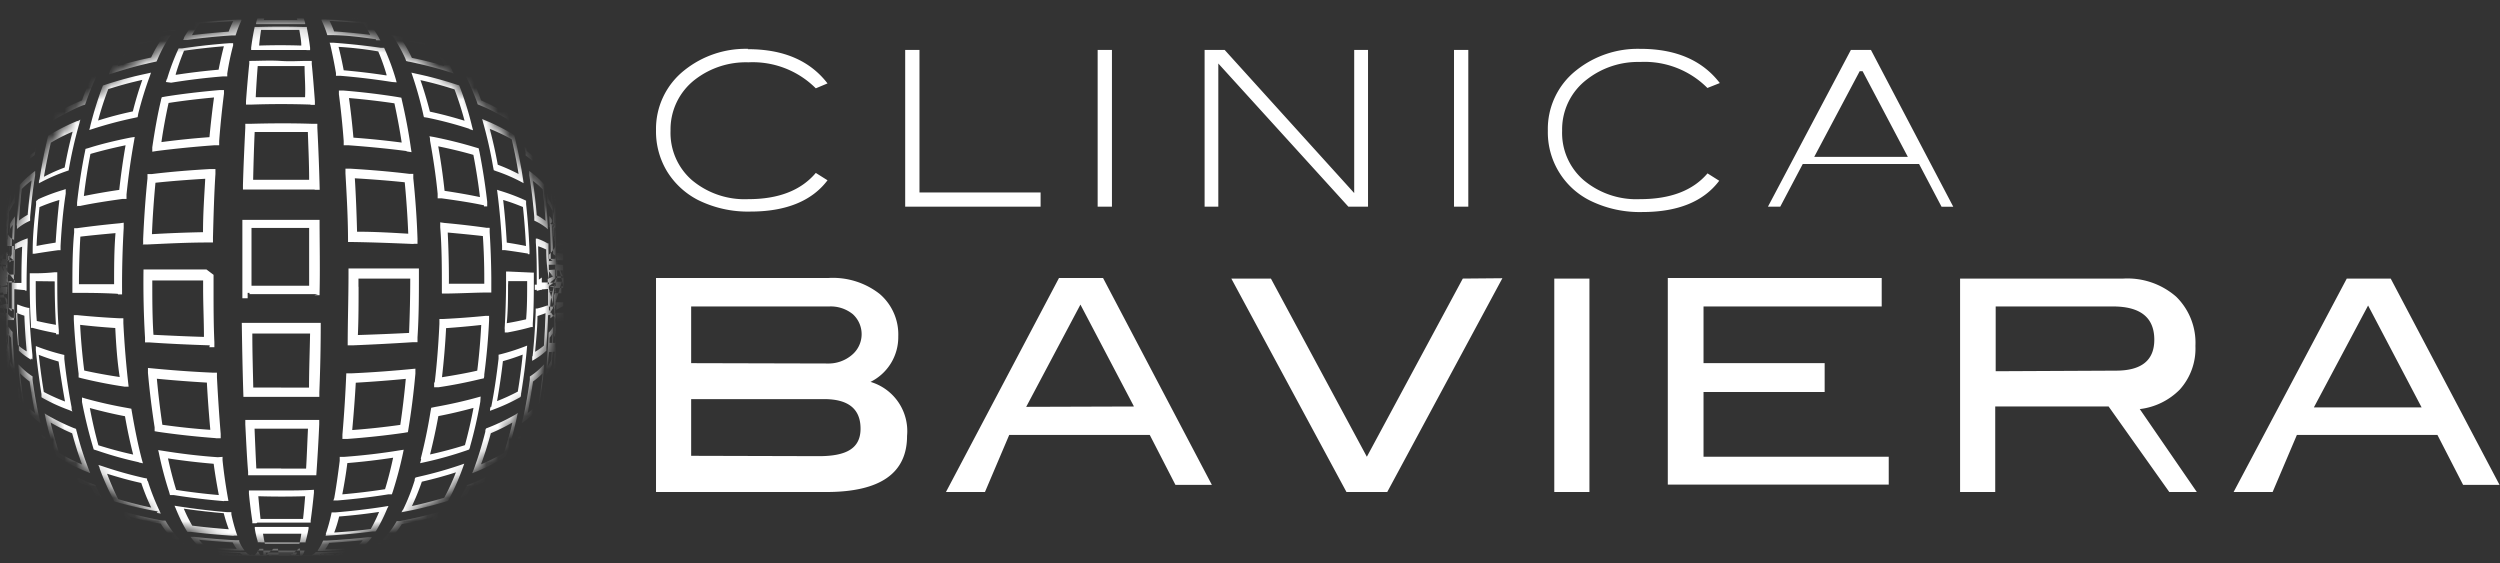
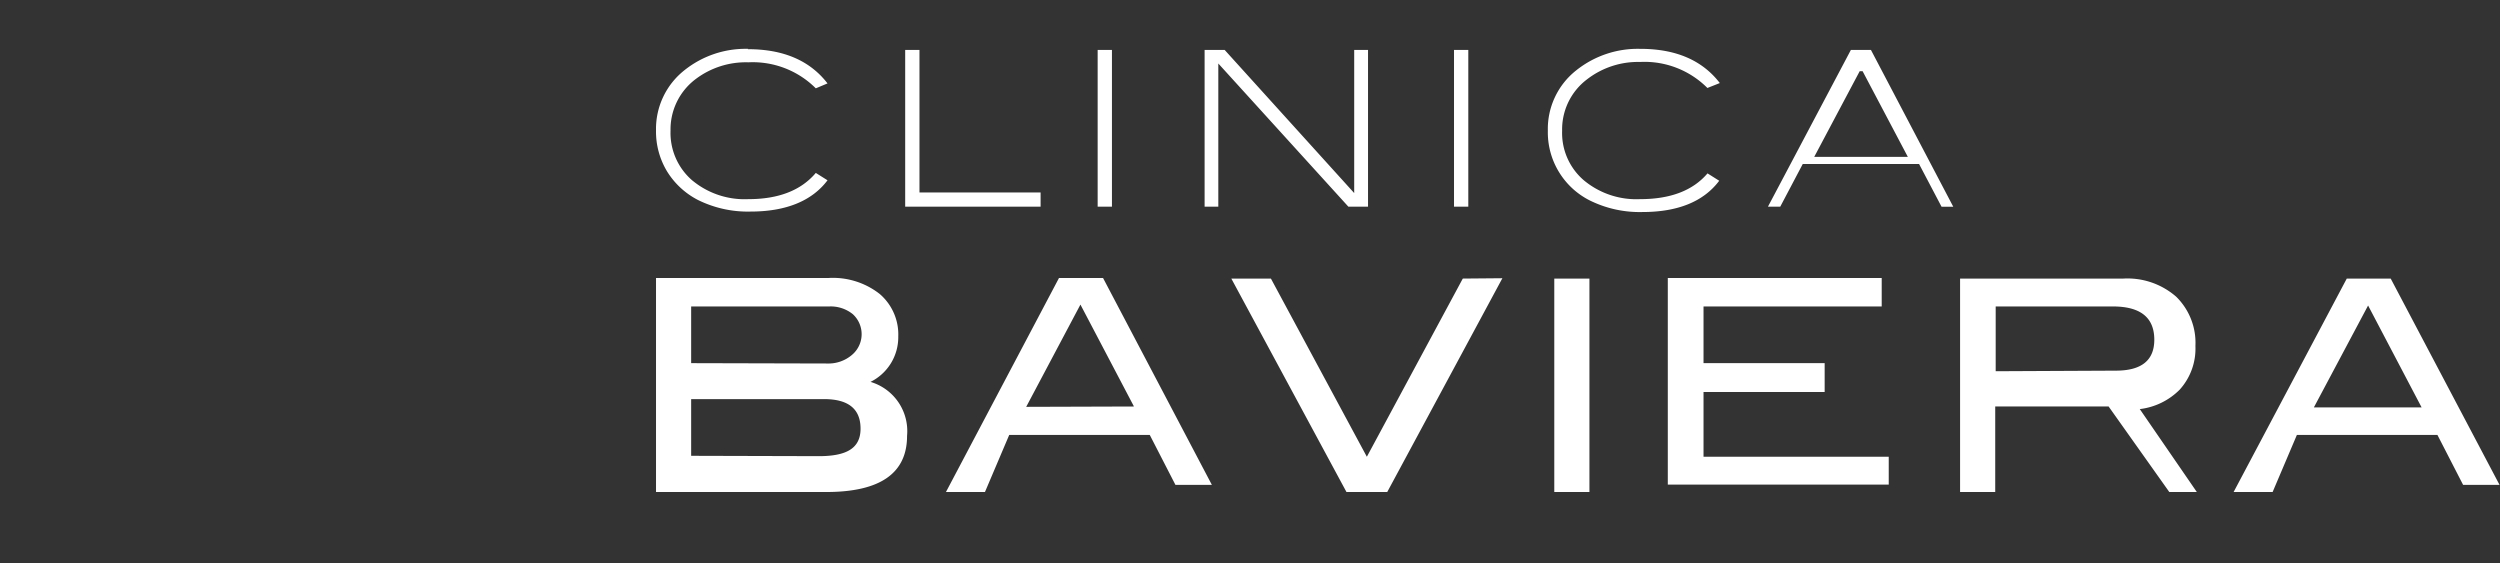
<svg xmlns="http://www.w3.org/2000/svg" viewBox="0 0 213.41 48.07">
  <rect x="0" y="0" width="213.41" height="48.07" fill="#333333" stroke="none" />
  <defs>
    <style>.cls-1,.cls-4{fill:#fff;}.cls-1,.cls-2{fill-rule:evenodd;}.cls-2{fill:none;}.cls-3{mask:url(#mask);}</style>
    <mask id="mask" x="0" y="0" width="48.07" height="48.07" maskUnits="userSpaceOnUse">
      <g id="b">
-         <path id="a" class="cls-1" d="M.84,24.3C.84,12,11.22,2.06,24,2.06S47.21,12,47.21,24.3,36.83,46.53,24,46.53.84,36.58.84,24.3" />
-       </g>
+         </g>
    </mask>
  </defs>
  <g id="Capa_2" data-name="Capa 2">
    <g id="Capa_1-2" data-name="Capa 1">
      <g id="b-2" data-name="b">
-         <path id="a-2" data-name="a" class="cls-2" d="M.84,24.3C.84,12,11.22,2.06,24,2.06S47.21,12,47.21,24.3,36.83,46.53,24,46.53.84,36.58.84,24.3" />
-       </g>
+         </g>
      <g class="cls-3">
        <path class="cls-4" d="M23.73,46.85h-.39l-.76.61h-.1l0-.61h-.33s-.34.58-.51.58h0l-.57,0H20l-.21,0H16.23a.74.74,0,0,1-.21,0c-.44,0-.88,0-1.31,0h.71l-.69,0c-.48,0-1,0-1.6-.07-.22,0-.45,0-.69-.07l-1.6-.15a16.32,16.32,0,0,1-2.14-.44h0l-.14,0a10.81,10.81,0,0,1-1.65-.59l0-.1.75.25c-.26-.15-.52-.3-.76-.47a12.93,12.93,0,0,1-1.19-.52,4.49,4.49,0,0,0,.44.35l-.15,0a8.57,8.57,0,0,1-1.53-1.07,10.89,10.89,0,0,1-.78-1,8.17,8.17,0,0,1-.92-.94,10.81,10.81,0,0,1-1-2,.43.43,0,0,0,0-.05.58.58,0,0,1-.05-.11,15.1,15.1,0,0,1-.48-1.66c-.06-.26-.11-.52-.16-.78a9,9,0,0,0,.31,1c-.1-.46-.18-.92-.26-1.39C1,37.37,1,37.17.94,37c0,.27.07.54.11.8L1,37.71C.9,37.15.83,36.59.78,36s-.07-1-.1-1.49c0-.21,0-.44,0-.74A2.11,2.11,0,0,0,0,32.08V31.9a1.27,1.27,0,0,0,.61-1.25v-.58c0,.15,0,.46,0,.46h0L0,29.35v0s.58.51.58.77l0,0V27.59s0-.11,0-.16l0-.11h.61v-.9s-.58-.16-.58-.24v-.1c0-.27,0-.55,0-.81v-.39a.32.32,0,0,1,0,.07v-.83h.61v-.2l-.61-.76V23s0,0,0,0v-.8a5.67,5.67,0,0,0,.58.05l-.61-.53V21h.61v-.53a1,1,0,0,1-.61-1.09,2.18,2.18,0,0,1,0-.24c0-.4,0-.81,0-1.34v-.35c0-.47,0-.93,0-1.44s0-.88,0-1.33V14.6l0,.76v-.29l.06-1.35v0c0-.48,0-1,.11-1.59V12A19.84,19.84,0,0,1,1.1,9.87,8.27,8.27,0,0,1,1.37,9c.11-.5.23-1,.4-1.54a10.53,10.53,0,0,1,.76-1.59l.13,0q-.17.34-.3.69A6.24,6.24,0,0,1,3,5.78a11.77,11.77,0,0,1,.6-1.06c-.15.14-.29.28-.43.43a1,1,0,0,1,0-.17A8.39,8.39,0,0,1,4.4,3.61h0l.09-.08A9.25,9.25,0,0,1,6.4,2.27c.44-.17.9-.33,1.39-.47a9,9,0,0,1,1-.43c.55-.14,1.11-.25,1.66-.34C10.71,1,11,1,11.22.92a6,6,0,0,0-.61.12l-.33.08c.46-.07.93-.13,1.4-.18l.53-.1-.82.08.07,0c.53-.06,1-.11,1.63-.15h.17c.59,0,1.17,0,1.8-.06l1.44,0,.55,0H21.7a.14.14,0,0,1-.12-.08h.8c0,.06,0,.07,0,.07h.08v.55l.85-.61h.28l0,.61h.8l0-.61h.28s.57.08.85.08v.53h0L25.6.68h1s-.06-.06-.06-.06H27L28,1.22h.32s.57-.56.85-.56h0l.09-.05h0a1.46,1.46,0,0,0,.46,0h1.31l.43,0L33,.67c.6,0,1.21,0,1.82.07H35c.52,0,1,.08,1.57.14l.06,0L35.8.84l.53.1q.72.08,1.41.18a9.4,9.4,0,0,0-.92-.2c.24,0,.49.06.73.11a14.34,14.34,0,0,1,1.78.38,9,9,0,0,1,.9.39,15.44,15.44,0,0,1,1.49.52,9.1,9.1,0,0,1,1.87,1.27l0,0,.1.08A9.1,9.1,0,0,1,44.9,5a1,1,0,0,0,0,.17c-.14-.15-.29-.29-.44-.43a9.75,9.75,0,0,1,.6,1.06,7,7,0,0,1,.61.76c-.09-.23-.19-.46-.29-.68l.13,0a10.15,10.15,0,0,1,.78,1.67c.14.47.26,1,.37,1.45a9.72,9.72,0,0,1,.3,1,21.67,21.67,0,0,1,.3,2.25c0,.51.08,1,.11,1.52v.14c0-.06,0-.12,0-.18q0,.66.06,1.35c0,.1,0,.19,0,.29,0-.26,0-.52-.57-.78v.09a1.47,1.47,0,0,1,.56,1.38l0,1.39c0,.12,0,.26,0,.48,0,.4,0,.81,0,1.24v.21s.05.08.05.08v1a3.82,3.82,0,0,0-.07.52v0c0,.26-.54.76-.54.76v.55l.61-.06V23l-.61.05v.12l.61.76v.2h-.61v.82l.61-.08v.41a7.82,7.82,0,0,0-.08.81v.08l-.53,0v.26l.61.85v0l-.05,0s0,.07,0,.1,0,.11,0,.17c0,.46,0,.92,0,1.4s0,.7,0,1.06l-.57.05v-.79l.6,0c0,.4,0,1.18,0,1.18h0a2.22,2.22,0,0,1,0-.46v.58a13,13,0,0,0,0,1.31v.18c0,.59,0,1.19,0,1.78,0,.19,0,.4,0,.61,0,.52-.06,1-.11,1.57s-.12,1.09-.21,1.62l-.05.05c0-.26.08-.52.11-.8,0,.21-.1.41-.15.62-.07.46-.16.93-.26,1.39A9.43,9.43,0,0,0,47,38c-.05.26-.11.53-.17.79a13.78,13.78,0,0,1-.52,1.77h0s0,.08,0,.14a10.89,10.89,0,0,1-1,2,8.73,8.73,0,0,1-.86.86,7.45,7.45,0,0,1-.86,1.09,9,9,0,0,1-1.44,1c-.26.15-.53.29-.79.41l.63-.42.45-.36c-.38.19-.78.36-1.19.52-.24.17-.5.32-.76.47l.76-.26,0,.12a12.79,12.79,0,0,1-1.74.61h0l-.12,0a18.55,18.55,0,0,1-2.1.41c-.51.06-1,.1-1.53.14a7.58,7.58,0,0,1-.82.08c-.49,0-1,0-1.46.06l-.66,0h.68l-1.31,0a.81.81,0,0,1-.22,0h.75a1.34,1.34,0,0,1-1.3-.61h-.17c0,.62-.07.62-.1.62H28.25l-.21,0H28l-1,0h-.51l-.55,0h-.33l0-.61h-.1l-.76.61h-.95m1.2,0h.42l.08,0h.06l.12,0h.07l.14,0s0,.51,0,.51h2.08c.1-.52.19-.52.29-.52h-.12a1.39,1.39,0,0,1-.3-.09h0a.6.6,0,0,1-.16,0c-.06,0-.16.56-.16.56h0l-.11-.61h.42l.21,0h.16l.31,0a3.53,3.53,0,0,1,.08.54h0l.12-.53a1.7,1.7,0,0,0,.41-.08h.07s.1.09.16.09l2.36-.06h-.81a3.6,3.6,0,0,0-.08.56h0s-.15-.57-.22-.57h-.28c.19,0,.5,0,.5,0H31l.23,0c.17,0,.58.57.58.57h.09a3,3,0,0,1,.12-.58l1.87-.07.42,0-.34,0,.68,0c.29,0,.57-.05.85-.09h.12c.56-.05,1.11-.11,1.58-.17l.42-.07c-.53.08-1.06.14-1.6.19l-.4,0,.32-.06a2.89,2.89,0,0,0,1-.36h0l.1.08.14,0c.67-.1,1.34-.24,2-.4l.4-.1-.32.15a8.33,8.33,0,0,1-1,.36l.77-.18.1,0,.09,0,.11,0,.09,0a4.49,4.49,0,0,0,.59-.19l-.16,0-.4.09.33-.14A7.35,7.35,0,0,0,41,45.74l.11-.06.11,0a13.11,13.11,0,0,0,1.64-.77l.34-.2-.26.26-.15.14c.22-.15.43-.31.61-.45a10.68,10.68,0,0,0,.85-1.08l.06-.1.09-.08a8.48,8.48,0,0,0,.85-.84,8.57,8.57,0,0,0,.45-.77,7,7,0,0,1-.86,1l-.27.26a14.49,14.49,0,0,0,1-2.06s0-.08,0-.13l.08-.09a8,8,0,0,0,.85-1.51,17.38,17.38,0,0,1-.6,2l.26-.56,0-.16,0-.11a.41.41,0,0,1,.05-.09s0,0,0,0q.15-.41.27-.81s0,.07,0,.11l-.15.32a23.53,23.53,0,0,0,.49-2.33.69.69,0,0,0,0-.13l0-.1a8.07,8.07,0,0,0,.3-1.36l0,.41h0a1,1,0,0,0,0-.24c0-.54.09-1.09.13-1.63v-.21c0-.25,0-.47,0-.55l0-.75c0,.17,0,.34,0,.51s0,.2,0,.3c0-.13,0-.26,0-.39,0-.64.06-1.28.07-1.94v-.21a5.22,5.22,0,0,0,0-.56V30h0c0,.16,0,.33,0,.5v-.13a7.48,7.48,0,0,1,.59-2V28.3l-.56-.06c0-.12,0-.23,0-.32v-.1c0-.19,0-.38,0-.57v0c0,.11,0,.23,0,.35,0-.09,0-.18,0-.27,0-.65-.06-2-.06-2v-.19l.06,0s0-.07,0-.1.57,0,.57,0v-.6H47.5l0,0v-.21h.06v.21h.55v-.69l-.61-1.49v-.24a.54.54,0,0,1,0,.19h.57v-.58a5.25,5.25,0,0,1-.57-.05,1.8,1.8,0,0,1,0-.22s-.06-.05-.06-.05v-.17l.61-2v-.3a2.4,2.4,0,0,0-.57.15c0,.13-.65.39-.65.39h0s.62-.36.62-.54a.76.76,0,0,0,0-.15c0-.14,0-.28,0-.44v-.22c0-.65,0-1.31-.05-1.95,0-.12,0-.24,0-.36a1.93,1.93,0,0,1,0,.24,6,6,0,0,0,0,.62v0c0-.17,0-.34,0-.5V16c0-.2,0-.42,0-.66V15.2a.57.57,0,0,1,0-.12c0-.66-.06-1.29-.1-1.92l0-.41c0,.11,0,.22,0,.34q0-.4-.06-.72l0-.16v-.09c0-.06,0-.11,0-.08s0-.21,0-.33c0,.5.09,1,.12,1.51l0,.39a8.82,8.82,0,0,0-.21-1.25l0-.1c-.1-.86-.22-1.72-.39-2.57a8.67,8.67,0,0,1,.36,1.23c0-.28-.09-.54-.13-.77a8.06,8.06,0,0,0-.31-1,.36.36,0,0,0,0-.09.5.5,0,0,1,0-.12q-.16-.74-.39-1.47c-.08-.21-.18-.43-.28-.64a1.15,1.15,0,0,1,.06.17c0,.13.09.25.13.39A7.79,7.79,0,0,0,45,5.89l-.05-.11A11,11,0,0,0,44,4.31L43.77,4l.3.23.17.13c-.18-.19-.36-.37-.52-.52l-.28-.23s0-.06,0,0c-.21-.18-.44-.36-.67-.52a8.5,8.5,0,0,1,1,1.05,3.55,3.55,0,0,1,.23.31,11.38,11.38,0,0,0-1.84-1.16L42,3.2l-.08-.09A9.35,9.35,0,0,0,40.7,2.2L40.4,2l.39.12a12.7,12.7,0,0,1,1.53.64c-.2-.13-.39-.24-.58-.34a13.61,13.61,0,0,0-1.48-.53l-.13,0L40,1.82c-.34-.17-.67-.31-.87-.39l-.88-.22.09,0,.36.11C38,1.2,37.15,1.08,36.35,1h-.13a9,9,0,0,0-1-.18l-.33,0,.35,0-.14,0h-.31L34,.7c.32,0,.63,0,.94.08l-.4,0-2-.1h-.13l-.73,0-.23.61h-.09L31,0h-.62s.12.62.19.62h.38c-.64,0-1.9,0-1.9,0h-.15s-.05,0-.07,0l-.47,0h-.06L28,.62s-.07.6-.07.6h0L27.85.61h0a2.27,2.27,0,0,1-.45,0h.05l.07.59h0l0-.6A4.38,4.38,0,0,0,27.64,0h0s.15.59.24.59h.51a.79.79,0,0,0-.2,0h0l.2-.61h.11s-.19.56-.28.56c-.68,0-2,0-2,0H26l0-.07-.24,0-.13,0h-.06a.31.31,0,0,1-.1,0h0l-.06,0s0,.58,0,.58H25V.61h0v0a5.44,5.44,0,0,1,.05.58h0S25,.6,25,.6s0-.6,0-.6h0V.58l.08,0s0,.06,0,.06H25S24.32.55,24,.55a5,5,0,0,0-1,.06h-.23c0-.06,0-.06,0-.06A4.85,4.85,0,0,0,22.94,0h0c0,.59,0,.59,0,.6H23s0,.6,0,.6h0V0h0s0,.65,0,.65H22.6l-.09,0h-.05a.82.82,0,0,0-.19,0h0s0,0,0,0l-.17,0L22,0h-.19a8.31,8.31,0,0,1-2,.56,1.79,1.79,0,0,0-.29,0h.12a3.14,3.14,0,0,1,.35,0S20,0,20,0h0a4.28,4.28,0,0,0,.1.59l.24,0h.07s0,.6,0,.6h0l.07-.59.06,0h-.39l-.13.61h0s0-.6-.06-.6l-.28,0a4.09,4.09,0,0,1-.07-.6h0a4,4,0,0,1-.1.59,2.62,2.62,0,0,0-.37,0L19.14,0H19A6.9,6.9,0,0,1,17.1.6h.08l-.48,0h-.32l-.74,0H15.5l-2,.1-.41,0,.32,0c.22,0,.43,0,.63-.05l-.68,0-.17,0h-.37l.32,0-.33,0c-.32,0-.63.09-.94.16l-.11,0h-.12c-.8.1-1.59.22-2.38.37l.35-.11.08,0L9,1.39c-.34.13-.66.27-1,.43l-.1.05-.12,0c-.52.15-1,.33-1.39.48-.22.12-.44.24-.65.38a12.87,12.87,0,0,1,1.51-.62L7.62,2c-.11,0-.2.12-.31.18a9.4,9.4,0,0,0-1.17.91.76.76,0,0,1-.09.09l-.12.06a12.23,12.23,0,0,0-1.55.93l-.3.22c.08-.1.15-.2.23-.29a9.07,9.07,0,0,1,1-1.06c-.22.15-.42.31-.61.46l-.24.24s-.08.05,0,0c-.21.19-.41.38-.6.58L4,4.23,4.26,4A10.9,10.9,0,0,0,3.11,5.78l-.06.11L3,6A8.07,8.07,0,0,0,1.92,7.45c.06-.2.13-.39.2-.57-.09.18-.17.37-.25.55-.16.52-.3,1-.42,1.57l0,.11a.49.49,0,0,0,0,.11c-.13.32-.22.62-.28.8S1,10.61,1,10.9A8.64,8.64,0,0,1,1.2,10c0-.1.07-.2.1-.31-.15.81-.27,1.62-.37,2.44v.14a.29.29,0,0,0,0,.09,8.79,8.79,0,0,0-.2,1.25c0-.13,0-.26,0-.39,0-.52.08-1,.13-1.54,0,.1,0,.19,0,.28a.53.53,0,0,1,0,.13.49.49,0,0,1,0,.12v.1l0,.44,0,.41c0,.68-.08,1.36-.11,2v.09c0,.22,0,.44,0,.66v.24c0,.17,0,.33-.59.49H0c.57-.19.57-.39.58-.61v-.25c0,.12,0,.24,0,.36,0,.64,0,1.3,0,1.94l.08.15v.08a3.62,3.62,0,0,0-.06.58c0,.18,0,.37,0,.55h0c0-.12-.54-.39-.54-.39v-.15s.52.2.52.3c0,.66,0,1.32,0,2v.22a1.8,1.8,0,0,1,0,.22s.09.05.09.05v.59H.53l0-.15a4.23,4.23,0,0,0-.5-.05v.25l.61,2L0,24.49H.5l0,0s0,0,.09,0v.6c-.08,0-.09,0-.09,0a2.59,2.59,0,0,1-.52.12v.2a8.06,8.06,0,0,1,.5,2,2.44,2.44,0,0,1,0,.27v-.09a1.2,1.2,0,0,1,.1-.27v0a3.29,3.29,0,0,0-.07.58v.09c0,.1,0,.21,0,.33v.06l0,2.12c0,.11,0,.23,0,.34v-.21a1.4,1.4,0,0,1,.06-.5h0v.52a.29.29,0,0,0,0,.19c0,.22,0,.43,0,.64v.14c0,.77.05,1.55.09,2.32l0-.29c0-.19,0-.36,0-.54l0,.65c0,.2,0,.42,0,.66v.22c0,.54.08,1.08.12,1.54l0,.31,0-.4c0,.11,0,.23,0,.34a9.56,9.56,0,0,0,.25,1,.16.16,0,0,0,0,.09.68.68,0,0,0,0,.14c.1.66.23,1.3.39,1.93,0,.14.07.27.1.41-.07-.15-.13-.3-.19-.45.08.27.16.53.24.76a.3.3,0,0,1,0,.08.9.9,0,0,0,.05.09l0,.12c0,.05,0,.11,0,.06.09.22.18.44.28.65-.19-.51-.35-1-.5-1.61l-.09-.4a2.92,2.92,0,0,0,.14.31,7.46,7.46,0,0,0,.71,1.19l.07.1,0,.13a13.56,13.56,0,0,0,.8,1.71,3.72,3.72,0,0,0,.19.34c-.09-.09-.18-.17-.26-.26a8.12,8.12,0,0,1-.87-1c.13.24.26.46.39.67a8.08,8.08,0,0,0,.91.94l.09.08.06.09a11.08,11.08,0,0,0,.78,1c.22.19.45.36.68.53l-.14-.13-.26-.27.34.2a13,13,0,0,0,1.64.77l.11,0,.1.07a7.59,7.59,0,0,0,1.17.68l.33.15-.41-.1-.18,0,.52.17.18,0,.1,0,.09,0h0c.28.08.57.15.86.21a6.09,6.09,0,0,1-1-.36l-.31-.14.4.1c.66.16,1.33.3,2,.4l.13,0,.11,0a10.17,10.17,0,0,0,1,.25l.32.06-.4,0c-.55,0-1.08-.11-1.61-.19l.37.07,1.65.17h.21c.27,0,.52.06.63.07l.79.05-.31,0,.41,0,1.87.07a.18.18,0,0,0,.12,0h.09a3,3,0,0,0,.58,0c.06,0,.19.57.19.57h0l.09-.61h.57a.82.82,0,0,1-.28,0c-.08,0-.25.57-.25.57h0s0-.56-.05-.56h-.47l2,0c.05,0,.16-.09.16-.09h.07a1.6,1.6,0,0,0,.41.08h.21l.31,0H20c.07,0,.21.57.21.57h.41l-.12-.61h.05l-.16,0a3.63,3.63,0,0,0-.09.56h0a5.09,5.09,0,0,0,0-.55s0-.06,0-.06h0a.5.5,0,0,1-.3.09h.16a7.49,7.49,0,0,1,1.91.51h.18s0-.51,0-.51l.15,0h.07l.11,0v0h0l.05,0s.08.59.08.59h0c.14-.6.28-.6.41-.6h0l0,0v.57h0s0-.56,0-.56v0h0s0,.08-.06.08,0,.53,0,.53h0s0-.52,0-.51h-.09l0-.11H23a8.32,8.32,0,0,0,1,.12,3,3,0,0,0,1-.12h.22c0,.11,0,.11,0,.11h-.08s0,.51,0,.51h0l0-.53-.06,0,0-.06h0v0s0,.57,0,.57h0s0-.59,0-.6Zm-4.09,0h0m-2.8,0h0m5.69,0h.93c0,.07,0,.07,0,.08-.22,0-.44,0-.67.53h-.65a4.68,4.68,0,0,1,0-.61h.37m4.87,0,1.34,0H28.72m-9.42,0h.17m2.41.08h0m4.29-.09h0m-2.41,0h1a5,5,0,0,1,0,.61H23.23a5,5,0,0,1,0-.61h.47m5.51.08,1.44,0h.25l-1.5,0h-.19m-10.47,0h-.19l-1.5,0h.26l1.43,0M10.05,47h0m26.48.17,1.43-.2c.22-.07.45-.14.69-.24-.49.1-1,.19-1.48.27l-.64.17m-25,0c-.22,0-.43-.1-.64-.16-.5-.08-1-.17-1.48-.27a7.43,7.43,0,0,0,.71.24c.47.07.94.14,1.41.19m-8.57-4.9c-.19-.4-.37-.82-.54-1.27a6.75,6.75,0,0,1-.51-.8q.21.68.45,1.29a9,9,0,0,0,.6.78m42.2,0c.22-.26.42-.52.6-.77.16-.41.31-.84.45-1.3a9.1,9.1,0,0,1-.51.8c-.17.45-.35.87-.54,1.27M2.28,41.57s0,0,0-.07l.08.06-.08-.06s0,0,0,.07M47.41,33c0-.1,0-.21,0-.31l0-1.32v.24c0,.46,0,.93,0,1.39M.65,33c0-.47,0-.93,0-1.39v-.24l0,1.32c0,.1,0,.2,0,.31m46.81-1.31v-.41a.66.66,0,0,1,0,.14v.47M.61,31.64v.19c0-.15,0-.31,0-.46a.66.66,0,0,1,0-.14v.55m46.87-2v-.2c0-.46,0-.92,0-1.38v.13c0,.48,0,1,0,1.45h0M.54,30c0-.48,0-1,0-1.45v-.13c0,.46,0,.92,0,1.38V30m47-.87v0c0-.12,0-.23,0-.34s0-.07,0-.1v-.43l0,.23v.66M.57,28.77c0,.11,0,.22-.57.34H0c.55-.17.55-.36.55-.53a1.51,1.51,0,0,1,.06-.35v.43a.16.16,0,0,0,0,.1M0,28V26.71l.61,0v1.23h0m46.9.06v-.07c0-.41,0-.81,0-1.22h.6V28m-.6-.72s0,0,0,0v0m-46.88,0V26.8c0,.14,0,.28,0,.43v0m46.88-.22v0m-47,0V25.56a.09.09,0,0,1,0,0V27s0,.06,0,.09m.05-.82a.88.88,0,0,1,0,.16v0c0-.19,0-.38,0-.57,0,0,0,0,0,0l0-.09v.5s0,0,0,0m46.93.18v0c0-.05,0-.11,0-.16V25.7a.44.44,0,0,0,0,.1s0,0,.59,0v.33m-.61-1.82v1.27h0V24.34h0M.61,25.55V24.34h0v1.21m46.83-.65s0,0-.59,0v-.46l.61,0V25M0,25v-.52l.61,0v.45l0,0M0,24.34V22.56l.51.06a5.62,5.62,0,0,0,.1,1.29v.14h0m46.85-.32v.32h.61V22.62l-.61-.06v1.17m-.06,0a1.21,1.21,0,0,0,0-.19,1.28,1.28,0,0,1,0,.19h.06m0-.06h0v-.51l0-.08h.58v.65h-.61M.56,23.68H0v-.59l.54,0s0,0,0,.07h0v.55m46.85-1V21.48h0v1.26h0M.61,22.51v-1c0,.41,0,.83,0,1.24m0-.2a0,0,0,0,1,0,0s0,0,0,0,0-.3,0-.45a.15.15,0,0,0,0,.07v.43m46.8,0s0,0-.58,0V22.1c.58,0,.58,0,.61-.07h0v.45h0m.05-1h0l.61-.2v.05m-.61,0V19.6c0,.48,0,1,0,1.46,0,0,0,.06,0,.09m-46.94,0s0-.06,0-.09c0-.48,0-1,0-1.46,0,0,0,.1,0,.14,0,.47,0,.94,0,1.41m.09,0a.88.88,0,0,1,0-.17.15.15,0,0,1,0-.07v-.54a2,2,0,0,0,0,.25v.67M47.47,21a1,1,0,0,0,0,.17v-.53c0-.08,0-.16,0-.26h.59v.56c-.59,0-.59.05-.6.07M.61,20.69v0s0,.06,0,.09h0m46.85,0a0,0,0,0,1,0,0s0-.07,0-.1ZM.56,20.11l-.56,0V18.88l.61,0v1.16m46.86,0c0-.4,0-.8,0-1.19v0h0v1.23m0-1.8a1.56,1.56,0,0,0,0,.2c0-.17,0-.33,0-.47l0-.4h0v.67m-46.85.2v-.38c0-.17,0-.33,0-.5h0c0,.14,0,.28,0,.27v.34m-.06,0c0-.06,0-.12,0-.18l0-1.42v.25c0,.44,0,.9,0,1.35m46.93,0c0-.45,0-.91,0-1.36a2.18,2.18,0,0,0,0-.25c0,.48,0,1,0,1.43v.18M.78,12.69c0-.18.07-.37.11-.56,0-.51.12-1,.19-1.49-.06.21-.11.41-.15.62-.06.47-.1,1-.15,1.43m46.46,0c0-.47-.09-.95-.15-1.42,0-.2-.09-.41-.15-.62.07.48.14,1,.19,1.48,0,.2.08.38.11.56M4.8,3.74c.35-.22.72-.43,1.13-.64a9.13,9.13,0,0,1,.8-.65c-.42.17-.81.34-1.18.53a7.68,7.68,0,0,0-.75.76m38.42,0A7.68,7.68,0,0,0,42.47,3a12.75,12.75,0,0,0-1.18-.53,9.13,9.13,0,0,1,.8.65c.38.2.76.41,1.13.64M34,.71l-.39,0L32.22.63l.31,0c.48,0,1,0,1.43.06m-19.9,0c.47,0,.95,0,1.42-.06l.31,0L14.44.68l-.38,0M27.87.56c-.05,0-.1,0-.15-.56H26.25c0,.55.05.55.08.61H28M20.08,0h1.61c0,.55,0,.55.07.61H20.3a.18.18,0,0,0-.15,0M30.47.6H29.09l1.38,0M17.55.6l1.38,0H17.55m7.17,0s0,0,0-.61H23.31c0,.57,0,.56,0,.56a3.49,3.49,0,0,1,.72,0Zm-4.06,0h0m6.7,0h0m-9.1,0h.39l0,0-.3,0m11.25,0-.29,0,0,0h.45M25.91,47.46h.43s1.44.1,2.17.09H28.3a4.18,4.18,0,0,0-.06.51h-.17l-2-.61h-.2m.26,0h.21m-4.47,0H19.78s0,.09-.06.1H19.5a9.92,9.92,0,0,1,2.18.52h.19s0-.5,0-.5.24-.11.24-.11h-.24m-.28.11h0m-5.87-.09c-.64,0-1.28,0-1.92-.08h-.13c-.43,0-.85-.1-1.28-.18.83.08,1.65.14,2.48.19h.24c.26,0,.5,0,.73.07h-.12m-.47,0-.41,0c-.51,0-1-.05-1.54-.09l.49.06,1.46.07m16.85,0a6.54,6.54,0,0,0,.72-.06H33c.75,0,1.49-.09,2.24-.16l.38,0-.29.05c-.33.06-.66.1-1,.13h-.12c-.64,0-1.28.06-1.92.08h-.12m.59,0,1.46-.07.49-.06c-.51,0-1,.07-1.55.09l-.4,0m-9.61,0h-.39s-.08.11-.12.1,0,.51,0,.51h.24A3.33,3.33,0,0,1,24,47.55c.39,0,1.19-.09,1.19-.09h.24s0,.09,0,.1a2.5,2.5,0,0,0-.12.51H23m.78-.61h1.14a2.55,2.55,0,0,1,.06.61H23.09a2.55,2.55,0,0,1,.06-.61h.58m5.66,0,.53-.05h.25c.78,0,1.55-.06,2.3-.1l.35,0-.2,0c-.25,0-.49.07-.74.09h-.24l-2.09.05h-.16m.54,0,1.66-.05.45,0-1.77.07-.34,0h-.11m-11.35.08-2.1,0h-.23a5.26,5.26,0,0,1-.75-.09l-.19,0,.34,0,2.3.1h.26c.22,0,.44,0,.67.06h-.3m-.39,0-.33,0L16,47.43l.44,0,1.66.05m8.14,0,.24-.06,0,0a14.8,14.8,0,0,0,3.05-.07l-.1,0a3.66,3.66,0,0,1-.56.1h-.19l-2.27,0h-.2m.5,0,1.85,0,.31-.06-2,0-.18,0m-5.14,0a18.82,18.82,0,0,1-2.25-.1h-.19l-.06.07-.51-.09h0l-.1,0h.3a4.23,4.23,0,0,1,2.53.65h.22c0-.59,0-.58,0-.58a.73.73,0,0,0,.24.07h-.21m-.29,0-.17,0-2,0,.32.05c.61,0,1.23,0,1.84,0m-6.72-.18c-.78,0-1.54-.11-2.31-.19l-.1,0a9.57,9.57,0,0,1-1.09-.34h0l-.25-.1.37.06c.82.14,1.65.25,2.48.33l.1,0c.34.09.64.16.92.21l.22,0-.34,0m-.48-.07-.62-.15c-.6-.06-1.18-.12-1.77-.21.25.09.48.15.71.21q.84.09,1.68.15m19.24.06a7.09,7.09,0,0,0,1-.25h.16c.8-.09,1.57-.19,2.33-.32l.37-.06-.26.1a8.16,8.16,0,0,1-1.19.36l-.13,0c-.72.07-1.44.13-2.16.17l-.35,0,.22,0m.6.1c.57,0,1.12-.09,1.68-.16a5.59,5.59,0,0,0,.71-.21c-.59.09-1.18.16-1.78.22a6,6,0,0,1-.61.15h.15m-11.3.16h-.24a.61.61,0,0,1-.16-.12l0,0h3.29l0,0a.48.48,0,0,1-.16.12H22.78m.95-.16H25l.08-.09H22.91a.24.24,0,0,0,.09.08h1m-6.43,0c-.86,0-1.72-.08-2.58-.13l-.08,0A6.65,6.65,0,0,1,14,47h0l-.19-.08.35,0c.87.1,1.75.17,2.64.23H17l.09,0a3.41,3.41,0,0,0,.68.2l.13,0h-.31m-.4-.06a3.32,3.32,0,0,1-.49-.14c-.7,0-1.39-.1-2.08-.16a6.46,6.46,0,0,0,.63.2l1.94.1m13.08,0a3.62,3.62,0,0,0,.68-.2l.08,0h.21c.89-.06,1.78-.13,2.65-.23l.33,0L34,47a6.14,6.14,0,0,1-1,.32c-.85,0-1.71.1-2.56.13h-.31l.13,0m.57,0,1.94-.11c.2,0,.42-.12.65-.2-.7.06-1.39.12-2.09.16a4.74,4.74,0,0,1-.5.15m-20.5-.63c-.7-.13-1.39-.29-2-.47l-.13,0-.09,0a7.66,7.66,0,0,1-1.22-.82l.17,0-.17,0-.24-.22c.11.06.23.1.34.15A17.56,17.56,0,0,0,9,46l.15,0,.1.07a9,9,0,0,0,1.47.71l-.39-.07m-.51-.19c-.27-.13-.55-.27-.83-.44-.54-.15-1.06-.31-1.55-.49a6.59,6.59,0,0,0,.84.54c.51.15,1,.28,1.54.39m27.75.15a8.39,8.39,0,0,0,1.2-.6l.09-.06L39,46a17.56,17.56,0,0,0,2.05-.7l.36-.15-.26.22a8.3,8.3,0,0,1-1.21.82l-.1.06-.13,0c-.67.19-1.36.34-2,.47l-.39.07.28-.11m.63-.15c.53-.11,1-.24,1.54-.38a9.14,9.14,0,0,0,.83-.55c-.5.19-1,.35-1.54.49-.27.16-.55.31-.83.44m-11.58.84a1.18,1.18,0,0,0,.31-.24.08.08,0,0,0,0,0h.25c1,0,2-.08,3-.14l.31,0-.1.06a3.13,3.13,0,0,1-.72.33c-1,0-1.89.06-2.84.07h-.28l.05,0m.55,0c.73,0,1.46,0,2.18-.06a2.65,2.65,0,0,0,.46-.21c-.79,0-1.58.07-2.39.09a1.44,1.44,0,0,1-.25.18m-6,0c-1,0-1.9,0-2.85-.07l-.07,0A3.44,3.44,0,0,1,17.6,47L17.5,47l.31,0c1,.06,2,.11,3,.14l0,0,0,0H21l0,0a1.07,1.07,0,0,0,.32.24l0,0h-.27m-.32,0a1,1,0,0,1-.25-.18c-.81,0-1.6-.05-2.39-.09a2.57,2.57,0,0,0,.45.21c.72,0,1.46.05,2.19.06m14-.44A6.61,6.61,0,0,0,36,46.32l.19,0c.88-.17,1.71-.37,2.5-.6l.34-.09a8.43,8.43,0,0,1-1.44.93l-.11,0-.16,0c-.79.15-1.58.28-2.38.37L34.6,47l.21-.09m.62-.1c.65-.09,1.29-.2,1.89-.32a7.84,7.84,0,0,0,.89-.54c-.65.16-1.3.31-2,.43a7.06,7.06,0,0,1-.82.43M13.06,47c-.82-.1-1.62-.22-2.39-.37l-.07-.06h0l.07.06-.16,0A8.21,8.21,0,0,1,9,45.6l.33.09a25,25,0,0,0,2.69.63l.11.07a7.53,7.53,0,0,0,1.1.55l.22.09L13.06,47m-.48-.15a6.34,6.34,0,0,1-.82-.42c-.67-.13-1.34-.27-2-.43a8.75,8.75,0,0,0,.9.53c.63.13,1.26.23,1.89.32m10,.63H22.3s0,0,0,0A1.92,1.92,0,0,1,22,47h.31c.55,0,1.1,0,1.66,0H26a1.58,1.58,0,0,1-.23.47l0,0H22.56m1.17,0h1.5a2.63,2.63,0,0,0,.12-.3H22.67a3,3,0,0,0,.11.3H24M31.37,47a5.13,5.13,0,0,0,.87-.57l.09-.07a1.6,1.6,0,0,1,.23,0c1.12-.14,2.23-.31,3.34-.53l-.16.14a7.81,7.81,0,0,1-1.12.75l-.1.05-.19,0c-1,.13-2,.23-3.08.3l.12-.06M32,47c.76-.07,1.51-.14,2.25-.24a6.26,6.26,0,0,0,.83-.55c-.78.13-1.58.25-2.41.35A5.16,5.16,0,0,1,32,47m-15.55.13c-.92-.07-1.84-.16-2.76-.28l-.2,0-.1-.05A7.41,7.41,0,0,1,12.27,46l-.15-.13.33.07c1,.18,2,.34,3,.46a1.81,1.81,0,0,1,.23,0l.09.07a4.72,4.72,0,0,0,.86.57l.12.06-.31,0M16,47a5.46,5.46,0,0,1-.67-.44c-.83-.1-1.63-.22-2.41-.35a6.63,6.63,0,0,0,.83.55c.75.09,1.5.18,2.25.24M6.3,45.29a12,12,0,0,1-1.6-.86s0-.07,0-.11l.12,0-.12,0s0,.07,0,.11l-.1-.07-.07-.09a10,10,0,0,1-1.17-1.72l.26.23a9.51,9.51,0,0,0,1.53,1.14,8.48,8.48,0,0,0,1.24,1.3l.27.23-.36-.16m-.46-.36A10.11,10.11,0,0,1,5,44,9.75,9.75,0,0,1,4,43.29a9.78,9.78,0,0,0,.72,1,13.07,13.07,0,0,0,1.14.67m35.79.3A8.83,8.83,0,0,0,42.78,44l.08-.1.12-.07a9.61,9.61,0,0,0,1.42-1.08l.26-.25c-.06.11-.12.23-.19.34a9.17,9.17,0,0,1-1,1.41l-.07.09-.1.06a11.91,11.91,0,0,1-1.59.86l-.36.16.27-.22m.55-.3a12,12,0,0,0,1.13-.66,9.6,9.6,0,0,0,.73-1A11.11,11.11,0,0,1,43,44a9.71,9.71,0,0,1-.81.89m-33.75.78a16.91,16.91,0,0,1-2-.8l-.06-.1.16,0-.15,0a.47.47,0,0,0,0,.1l-.14-.06-.08-.09a10.5,10.5,0,0,1-1.35-1.7l.28.19a15.76,15.76,0,0,0,1.93,1l.15.07.1.11a9.08,9.08,0,0,0,1.26,1.18l.24.18-.35-.11M8,45.39a8.12,8.12,0,0,1-1-.92,13.81,13.81,0,0,1-1.49-.75,9.17,9.17,0,0,0,.89,1A16.27,16.27,0,0,0,8,45.39m31.52.25a9.08,9.08,0,0,0,1.26-1.18l.1-.11a15.81,15.81,0,0,0,2.08-1.09l.29-.19-.19.28a9.77,9.77,0,0,1-1.16,1.41l-.1.1a18.42,18.42,0,0,1-2.17.85l-.34.1.23-.17m.6-.25a14.72,14.72,0,0,0,1.55-.64,10.32,10.32,0,0,0,.89-1,15.08,15.08,0,0,1-1.5.76,8.82,8.82,0,0,1-.94.91M27.15,46.94a4.07,4.07,0,0,0,.39-.7l.05-.09.28,0c1.21-.07,2.39-.16,3.53-.29l.34,0-.09.13a5.71,5.71,0,0,1-.81.82l-.08.06-.24,0c-1,.08-2.09.13-3.13.17h-.3l.06-.07m.6-.07c.88,0,1.76-.09,2.62-.15a5.29,5.29,0,0,0,.6-.63c-1,.09-1.91.17-2.87.22a4,4,0,0,1-.35.56M20.62,47c-1.05,0-2.09-.09-3.13-.16l-.24,0-.08-.06a5.23,5.23,0,0,1-.81-.82,1.13,1.13,0,0,0-.1-.13l.35,0c1.17.13,2.35.23,3.53.29h.28a.47.47,0,0,0,0,.1,3.44,3.44,0,0,0,.4.7l.05.07h-.3m-.36-.13a4.69,4.69,0,0,1-.35-.56c-1-.05-1.93-.13-2.87-.22a6.23,6.23,0,0,0,.6.63c.87.06,1.75.11,2.62.15m16.32-.95a9.31,9.31,0,0,0,1.25-1.21l.1-.12.21-.06a23.13,23.13,0,0,0,2.57-.94l.3-.14a10.67,10.67,0,0,1-1.55,1.8l-.17,0a24.36,24.36,0,0,1-2.54.68l-.35.07.18-.13m.65-.21c.71-.18,1.39-.37,2-.58a11.05,11.05,0,0,0,1-1.1c-.68.28-1.37.51-2.07.72a8.69,8.69,0,0,1-1,1m-26,.27a24,24,0,0,1-2.54-.68l-.17,0-.11-.1A10.26,10.26,0,0,1,7,43.45l.31.14a20.13,20.13,0,0,0,2.57.93l.07.15-.07-.15.2.07.11.12a8.29,8.29,0,0,0,1.24,1.2l.18.14L11.27,46m-.49-.27a9.65,9.65,0,0,1-1-1c-.7-.21-1.39-.45-2.06-.72a9.82,9.82,0,0,0,1,1.1c.64.21,1.32.4,2,.58m11.48.6H22a.24.24,0,0,0,0-.08,7.54,7.54,0,0,1-.25-1.09l0-.14H22l2,0h0l2,0,.34,0,0,.15c-.07.37-.15.73-.25,1.09a.24.24,0,0,0,0,.08q-1,0-2,0l-1.75,0m1.75.12,1.47,0a7.51,7.51,0,0,0,.16-.86q-1.63,0-3.27,0c.06.35.11.64.16.86l1.48,0m19.4-3.24a16.34,16.34,0,0,0,1-1.83l.06-.15.1-.09a8.27,8.27,0,0,0,1.27-1.5c0,.12-.07.24-.11.36A13.64,13.64,0,0,1,44.91,42l-.08.09a9.64,9.64,0,0,1-1.33,1.14l-.29.2.2-.28m.45-.41a9.11,9.11,0,0,0,1-.86c.22-.46.42-.94.61-1.45a8.66,8.66,0,0,1-.83.91,15.52,15.52,0,0,1-.73,1.4m-39.35.49a10.31,10.31,0,0,1-1.34-1.15l0-.14.11.06L3.15,42l0,.14L3.1,42a15.88,15.88,0,0,1-.93-2.4l.17.24a9.36,9.36,0,0,0,1.09,1.25l.1.09a1,1,0,0,1,.07.15,13.85,13.85,0,0,0,1.21,2.11l-.29-.2m-.37-.5a14.1,14.1,0,0,1-.73-1.4,8.5,8.5,0,0,1-.83-.9,13.54,13.54,0,0,0,.61,1.44,11.7,11.7,0,0,0,1,.87M15,46.05c-1.12-.16-2.23-.35-3.33-.6l-.1-.1a10.62,10.62,0,0,1-1.23-1.55l-.14-.22.33.09c1.09.3,2.2.56,3.33.77l.06.16-.06-.16.26,0,.09.15a8.12,8.12,0,0,0,1,1.33l.12.13-.33,0m-.46-.27a7.87,7.87,0,0,1-.82-1.08c-.91-.16-1.82-.36-2.71-.6a10,10,0,0,0,1,1.21c.85.18,1.71.34,2.57.47m18.2.18a7.41,7.41,0,0,0,1-1.33l.09-.15.26,0c1.24-.23,2.45-.52,3.66-.87l-.15.23a9.53,9.53,0,0,1-1.23,1.55l-.1.11c-1.1.24-2.21.44-3.32.59l-.34,0,.12-.13m.55,0-.28,0,.28,0m.13-.13c.88-.14,1.74-.3,2.56-.47a10.19,10.19,0,0,0,1-1.22c-.89.24-1.8.44-2.71.6a7.87,7.87,0,0,1-.82,1.08m8-2.2a15.07,15.07,0,0,0,1.17-1.94l.09-.17a12.46,12.46,0,0,0,1.81-1.34l.22-.21-.13.33a14.61,14.61,0,0,1-1,2.1l-.08.14-.12.08a12.67,12.67,0,0,1-1.87,1.12l-.31.14.2-.25m.36-.1-.18.05.18-.05m.17-.26a12.24,12.24,0,0,0,1.44-.89,15.29,15.29,0,0,0,.79-1.62,11.84,11.84,0,0,1-1.32,1A13.37,13.37,0,0,1,42,43.22m-35.52.46a12.77,12.77,0,0,1-1.88-1.12c0-.05,0-.1,0-.16l.15.06-.15-.06c0,.05,0,.11,0,.16l-.12-.08s0-.1-.08-.14a15.76,15.76,0,0,1-1-2.1c-.05-.1-.08-.21-.13-.32a12.56,12.56,0,0,0,1.88,1.45h0l.15.09.09.17a14.41,14.41,0,0,0,1.17,1.94l.2.26-.31-.15M6,43.22a15.66,15.66,0,0,1-.9-1.54,13.29,13.29,0,0,1-1.32-1,14.37,14.37,0,0,0,.79,1.62A12.58,12.58,0,0,0,6,43.22M27.8,45.61a15.21,15.21,0,0,0,.51-1.87l.33,0c1.44-.12,2.82-.28,4.15-.49l.36-.06c0,.08-.07.16-.1.23a13.38,13.38,0,0,1-.9,1.82l-.09.13-.27,0c-1.34.17-2.69.29-4,.36l.05-.13m.63,0-.31,0,.31,0m.06-.14c1.06-.07,2.11-.17,3.12-.3a12.54,12.54,0,0,0,.71-1.46c-1.13.17-2.27.3-3.41.39a10.36,10.36,0,0,1-.42,1.37m-8.57.28c-1.25-.08-2.5-.19-3.69-.34l-.27,0-.09-.13A13.44,13.44,0,0,1,15,43.4a2.29,2.29,0,0,1-.1-.23c1.5.24,3,.43,4.51.55l0,.19,0-.19.34,0,0,.18a14.25,14.25,0,0,0,.46,1.69l.05.13-.34,0m-.39-.54a13.41,13.41,0,0,1-.43-1.37h0c-1.17-.1-2.31-.23-3.41-.39a12.23,12.23,0,0,0,.72,1.45c1,.13,2.07.23,3.12.31m19-1.4a15.67,15.67,0,0,0,1.23-2.16,1.24,1.24,0,0,0,.1-.2l.21-.07a20.42,20.42,0,0,0,2.47-1.19l.25-.15-.12.31a17.28,17.28,0,0,1-1.24,2.47l-.17.08a21.86,21.86,0,0,1-2.57,1l-.33.1.17-.22m.47-.1-.24,0,.24,0m.16-.23a21,21,0,0,0,2.06-.85,17.51,17.51,0,0,0,.93-1.84,19.05,19.05,0,0,1-2,.93,17.71,17.71,0,0,1-1,1.76M9.3,43.93a23.52,23.52,0,0,1-2.56-1l-.17-.09a1.19,1.19,0,0,1-.09-.15,16.68,16.68,0,0,1-1.15-2.32A2.88,2.88,0,0,1,5.2,40l.26.15a17.3,17.3,0,0,0,2.47,1.18h0l.06.22-.06-.22.21.08.1.21a16.15,16.15,0,0,0,1.22,2.15c0,.08.11.15.16.22l-.32-.1m-.47-.49a15.7,15.7,0,0,1-1-1.75,18.37,18.37,0,0,1-2-.94,17.84,17.84,0,0,0,.94,1.85,19.17,19.17,0,0,0,2.05.84M2.06,40a7.64,7.64,0,0,1-.62-1.2.3.3,0,0,1,0-.1l0-.13c-.14-.69-.26-1.38-.35-2.08a.43.43,0,0,0,0,.07l0-.07c0-.13,0-.26-.05-.39,0,.1.05.18.08.27a8.9,8.9,0,0,0,.43,1.13l.06.11,0,.16c.15.73.34,1.46.55,2.13,0,.13.07.25.11.37-.06-.09-.12-.18-.17-.27m-.21-.6c-.14-.54-.27-1.08-.38-1.63A6.89,6.89,0,0,1,1.16,37c.08.55.18,1.08.29,1.59.12.26.24.53.4.81m44.05.51a21.55,21.55,0,0,0,.55-2.14s0-.11,0-.16a.54.54,0,0,1,0-.11,8.46,8.46,0,0,0,.51-1.38c0,.12,0,.25,0,.37-.09.7-.21,1.39-.35,2.08l0,.13a.42.42,0,0,1,0,.1,8,8,0,0,1-.79,1.47c0-.12.07-.24.11-.36m.27-.51a8.79,8.79,0,0,0,.4-.82c.11-.5.21-1,.29-1.58a7.28,7.28,0,0,1-.31.77c-.11.55-.24,1.09-.38,1.63m-1.25.8a23.43,23.43,0,0,0,.79-2.59l.08-.11a7.27,7.27,0,0,0,.77-1.2l.1-.2,0,.34c-.14.79-.31,1.58-.51,2.36a.83.83,0,0,1,0,.15L46,39a9.47,9.47,0,0,1-1,1.27l-.22.22c0-.12.09-.23.14-.34m.35-.48a11,11,0,0,0,.71-.93c.16-.59.3-1.22.43-1.86a7.62,7.62,0,0,1-.59.89c-.16.64-.34,1.28-.55,1.9M3,40.28A8.73,8.73,0,0,1,2,39L2,38.9c-.22-.82-.4-1.66-.55-2.51,0-.11,0-.23,0-.35l.1.22a7.71,7.71,0,0,0,.77,1.2c0,.07,0,.15,0,.22s0-.15,0-.22l.08.1a22.79,22.79,0,0,0,.79,2.59c0,.12.09.23.13.34L3,40.28m-.27-.61c-.21-.62-.39-1.25-.55-1.89a7.61,7.61,0,0,1-.59-.89c.13.64.27,1.26.43,1.85a8.15,8.15,0,0,0,.71.93m19.15,5h-.34c0-.06,0-.11,0-.17-.09-.63-.2-1.4-.29-2.37l0-.26h.39c.8,0,1.59,0,2.39,0s1.85,0,2.77-.06c0,.08,0,.17,0,.25-.08.8-.17,1.59-.28,2.38l0,.17-.33,0-2.12,0c-.7,0-1.41,0-2.1,0m2.1-.31q.9,0,1.8,0c.06-.54.12-1.18.18-1.94q-2,.06-4,0c.07.76.13,1.4.19,1.94.59,0,1.19,0,1.79,0m10.37-.77a18.21,18.21,0,0,0,1-2.53c0-.08,0-.16.08-.24l.29-.07a34.48,34.48,0,0,0,3.55-1l.31-.11a21.34,21.34,0,0,1-1.28,3l-.1.17-.22.07a33.08,33.08,0,0,1-3.4.84l-.36.07.12-.22m.6-.07-.3,0,.3,0m.12-.23c1-.21,1.93-.46,2.81-.72a18.74,18.74,0,0,0,1-2.17c-.89.29-1.87.56-2.91.8a19.88,19.88,0,0,1-.85,2.09m-21.69.45A33.55,33.55,0,0,1,10,42.87l-.24-.07-.09-.18A20.47,20.47,0,0,1,8.51,40c0-.11-.08-.21-.11-.31l.32.1a34.74,34.74,0,0,0,3.53,1l.3.06c0,.08,0,.16.08.25a19.46,19.46,0,0,0,1,2.53l.1.22-.35-.07m-.47-.45a18.24,18.24,0,0,1-.85-2.1c-1.05-.23-2-.5-2.92-.79a23,23,0,0,0,.95,2.17c.88.26,1.83.51,2.82.72m30.31-3a26.73,26.73,0,0,0,.94-2.75l.06-.22.13-.09a9.81,9.81,0,0,0,1.48-1.4c0,.11,0,.23-.07.34a25.44,25.44,0,0,1-.69,2.7l-.06.19-.1.09a10.1,10.1,0,0,1-1.57,1.28l-.26.17.14-.31m.46-.46a9.62,9.62,0,0,0,1.2-1c.22-.68.42-1.41.59-2.18a9.86,9.86,0,0,1-1.07,1c-.21.75-.45,1.49-.72,2.21m-39,.6a11.25,11.25,0,0,1-1.58-1.28L3,39.05a1.09,1.09,0,0,1,0-.17,25.44,25.44,0,0,1-.69-2.7l-.07-.34a1.14,1.14,0,0,0,.15.17,9,9,0,0,0,1.33,1.22l0,.25,0-.25.13.09.06.23a24.76,24.76,0,0,0,.94,2.75c0,.1.09.2.13.31l-.25-.17m-.34-.6c-.27-.72-.52-1.46-.72-2.21a9.49,9.49,0,0,1-1.07-1c.17.76.37,1.49.59,2.18a10.58,10.58,0,0,0,1.2,1M1,36.54c-.09-.36-.14-.69-.19-1v-.1a.53.53,0,0,0,0-.12C.69,34.54.65,33.77.62,33a9.65,9.65,0,0,0,.14,1.19s0,.09,0,.14c0,.72.12,1.43.21,2.12,0,.13,0,.26.05.4,0-.1-.05-.2-.08-.3m-.08-.63c-.05-.52-.1-1-.14-1.56,0-.18-.05-.35-.07-.5,0,.5.07,1,.11,1.48,0,.19.06.38.1.58M47,36.44c.09-.69.16-1.4.22-2.11a.76.76,0,0,1,0-.15s0-.07,0-.1A8.1,8.1,0,0,0,47.4,33c0,.82-.08,1.63-.14,2.45,0,.37-.12.74-.2,1.1l-.08.29c0-.13,0-.26.05-.39m.11-.52c0-.21.08-.4.11-.59,0-.49.07-1,.1-1.48,0,.16,0,.33-.07.5,0,.52-.08,1-.14,1.57m-45.86.62a8,8,0,0,1-.36-1.08c0-.06,0-.12,0-.18s0,.12,0,.18l0-.11v-.14C.8,34.46.75,33.71.7,33c0-.12,0-.23,0-.34a1.42,1.42,0,0,0,0,.2A7.2,7.2,0,0,0,1,33.7l0,.09c.09.88.2,1.75.34,2.63l.06.35c0-.07-.07-.15-.1-.23m-.12-.62C1.08,35.31,1,34.67.94,34a6.29,6.29,0,0,1-.17-.62c0,.61.1,1.2.16,1.78.06.23.14.47.23.73m45.54.5c.13-.79.23-1.61.32-2.44V33.8a1,1,0,0,0,0-.1,5.75,5.75,0,0,0,.23-.88,1.42,1.42,0,0,0,0-.2c0,.11,0,.22,0,.34,0,.8-.11,1.6-.19,2.4l0,.1a7.54,7.54,0,0,1-.46,1.31l.06-.35m.16-.5c.09-.25.17-.5.23-.73.07-.58.12-1.17.16-1.78a6.29,6.29,0,0,1-.17.62c-.06.63-.13,1.26-.22,1.89M19.13,42.78c-1.44-.12-2.87-.29-4.3-.52l-.32,0L14.44,42a30.31,30.31,0,0,1-.86-3.24,3.38,3.38,0,0,0-.08-.34l.39.06c1.55.25,3.12.44,4.7.55,0,.11,0,.21,0,.32l0-.32L19,39a3.11,3.11,0,0,0,0,.32c.12,1.15.29,2.3.5,3.44l-.38,0m-.44-.5c-.17-.89-.32-1.78-.44-2.67-1.3-.11-2.6-.26-3.9-.46.22,1,.46,1.91.7,2.69,1.16.18,2.38.33,3.64.44m9.8.52c0-.08,0-.16.05-.24.16-.89.32-2,.47-3.2L29,39l.38,0c1.65-.12,3.23-.31,4.69-.55l.39-.06-.07.34c-.23,1.09-.52,2.17-.86,3.24l-.08.23-.31,0c-1.43.23-2.87.4-4.31.52l-.38,0m.77-.27-.36,0,.36,0m0-.25c1.26-.11,2.49-.26,3.65-.44.24-.78.47-1.67.69-2.69-1.3.2-2.6.35-3.91.46-.11.9-.26,1.78-.43,2.67M40.43,40.1a31.41,31.41,0,0,0,1-3.25c0-.09,0-.18.07-.28l.21-.08A17.75,17.75,0,0,0,44,35.39l.2-.14a29.54,29.54,0,0,1-.93,3.5,2,2,0,0,1-.08.22l-.15.09a18.76,18.76,0,0,1-2.42,1.22l-.31.12.12-.3m.48-.13-.23.07.23-.07m.11-.31a18,18,0,0,0,2-1c.27-.81.51-1.67.72-2.59a15.72,15.72,0,0,1-1.84.91q-.36,1.36-.84,2.67M7.4,40.27A17.58,17.58,0,0,1,5,39.06L4.81,39l-.06-.21a28.81,28.81,0,0,1-.87-3.15l-.07-.35.2.13a18.37,18.37,0,0,0,2.26,1.11l.05.3-.05-.3.22.08a2.86,2.86,0,0,0,.07.28A27.54,27.54,0,0,0,7.7,40.39l-.3-.12M7,39.65c-.32-.87-.6-1.76-.84-2.66a16.57,16.57,0,0,1-1.84-.92c.22.93.47,1.79.73,2.6a16.16,16.16,0,0,0,2,1M2,36.41a7.4,7.4,0,0,1-.68-1.15,1,1,0,0,1,0-.1c-.13-.93-.23-1.86-.3-2.8,0-.1,0-.21,0-.32a5,5,0,0,0,.55,1.05l.06.1,0,.22c.14,1.07.31,2.13.53,3.18L2,36.41m-.18-.65c-.13-.75-.24-1.5-.34-2.26a5.9,5.9,0,0,1-.38-.7c.07.72.15,1.43.24,2.12a6.62,6.62,0,0,0,.48.84M46,36.24c.18-.9.33-1.85.45-2.82l0-.23.07-.09a4.57,4.57,0,0,0,.49-.91l.06-.15c0,.11,0,.22,0,.32-.07.88-.16,1.75-.27,2.62l0,.18s0,.07,0,.11a7.3,7.3,0,0,1-.68,1.14l-.14.18c0-.12,0-.23.08-.35m.18-.14-.09.08.08-.08m.07-.33a6.71,6.71,0,0,0,.48-.85c.09-.68.17-1.39.24-2.12a4.9,4.9,0,0,1-.39.71c-.09.75-.2,1.51-.33,2.26m-24.73,4.8h-.39l0-.28c-.1-1.18-.16-2.52-.24-4.06,0-.13,0-.25,0-.38h.43c.9,0,1.82,0,2.72,0s1.82,0,2.73,0h.43l0,.38c-.06,1.45-.15,2.89-.25,4.34H26.5c-.83,0-1.67,0-2.5,0s-1.67,0-2.48,0M24,40l2.13,0c.06-1,.1-2.15.16-3.41q-2.28,0-4.56,0c.05,1.27.1,2.4.15,3.4.7,0,1.4,0,2.12,0m11.92-.85c.3-1.17.59-2.5.83-4l.06-.33.33-.07c1.35-.24,2.56-.52,3.6-.81l.29-.08L41,34.3q-.34,1.94-.87,3.81c0,.09-.06.18-.08.26l-.25.09a32,32,0,0,1-3.57,1l-.37.08.09-.32m.65-.09-.32,0,.32,0m.09-.33c1.08-.24,2.08-.51,3-.8.27-1,.52-2.05.73-3.18-1,.27-2,.51-3,.7-.2,1.1-.44,2.2-.71,3.28m-24.85.66a32,32,0,0,1-3.57-1L8,38.37a40.56,40.56,0,0,1-1-4.06L7,33.93l.29.09c1.19.33,2.4.6,3.61.81,0,.12,0,.24,0,.36l0-.36.31.06.06.34c.25,1.45.52,2.78.84,4l.09.32-.37-.08m-.46-.66c-.28-1.09-.51-2.18-.7-3.28-1-.19-2-.43-3-.7.2,1.07.44,2.13.73,3.18.9.28,1.89.56,3,.8M.75,33.21a8.33,8.33,0,0,1-.08-.86.57.57,0,0,1,0-.13c0-.67,0-1.34-.05-2V29.9c0,.05,0,.1,0,.16,0,.22,0,.43.05.64,0,.8.06,1.59.1,2.38,0,.12,0,.24,0,.36l0-.23m-.11-.58c0-.56-.05-1.13-.07-1.69,0-.11,0-.22,0-.33,0,.53,0,1.05,0,1.58,0,.14,0,.28,0,.44m46.69.45c.05-.79.08-1.58.11-2.37v-.08a4,4,0,0,0,0-.57.86.86,0,0,0,0-.16c0,.1,0,.2,0,.31,0,.67,0,1.34,0,2v.14c0,.29,0,.57-.09.85l0,.23,0-.36m.05-.45a3.59,3.59,0,0,0,0-.44c0-.53,0-1,0-1.58,0,.11,0,.22,0,.34,0,.56,0,1.12-.07,1.68M3.29,36a7.94,7.94,0,0,1-1.24-1.15L2,34.74c-.18-1.1-.33-2.21-.43-3.32l0-.32a.94.94,0,0,0,.1.1,6,6,0,0,0,1,.86c0,.1,0,.2,0,.3l0-.3.11.07c0,.1,0,.19,0,.29.17,1.25.39,2.49.68,3.72L3.29,36M3,35.32c-.18-.89-.34-1.81-.47-2.75a8,8,0,0,1-.83-.71c.1.87.21,1.73.35,2.57a8,8,0,0,0,1,.89m41.58.47c.24-1.07.44-2.21.6-3.37,0-.1,0-.19,0-.28l.12-.08a6,6,0,0,0,1-.86l.1-.1,0,.32c-.1,1-.23,2.07-.39,3.1,0,.07,0,.14,0,.22l-.09.1A8.45,8.45,0,0,1,44.73,36l-.19.13.08-.34m.29-.13-.14.07.14-.07m.07-.34a7.55,7.55,0,0,0,1-.89c.14-.84.25-1.7.35-2.57a6.93,6.93,0,0,1-.83.71c-.13.92-.29,1.84-.47,2.75m2.16-2.76c.07-.86.12-1.72.15-2.59v-.21s0-.05,0-.07a4.33,4.33,0,0,0,.13-.55l0-.1c0,.93,0,1.86-.09,2.78l0,.09a5.6,5.6,0,0,1-.19.81,1,1,0,0,1-.05.16c0-.11,0-.21,0-.32m.09-.44a4.51,4.51,0,0,0,.13-.53c0-.63,0-1.26.07-1.89,0,.13-.06.26-.1.38,0,.68,0,1.36-.1,2m-46.38.6a5.83,5.83,0,0,1-.19-.81,1.48,1.48,0,0,0,0-.21,1.48,1.48,0,0,1,0,.21s0-.06,0-.09a1,1,0,0,0,0-.17c0-.77-.05-1.54-.07-2.32v-.19a4.33,4.33,0,0,0,.13.55s0,0,0,.07c0,.93.09,1.86.16,2.79l0,.33-.06-.16m-.06-.6c-.05-.68-.08-1.35-.11-2,0-.13-.06-.26-.08-.38,0,.63,0,1.26.06,1.88,0,.17.08.35.13.54M18.4,37.4c-1.72-.13-3.33-.31-4.85-.53l-.35-.06c0-.11,0-.21,0-.33q-.36-2.31-.57-4.65l0-.42c1.82.18,3.65.32,5.48.4v.41c0-.13,0-.27,0-.41l.41,0c0,.14,0,.27,0,.41.09,1.74.2,3.37.32,4.82,0,.13,0,.25,0,.37l-.41,0m-.48-.75c-.12-1.34-.22-2.69-.29-4-1.51-.09-2.94-.2-4.27-.33.13,1.4.29,2.72.47,3.93,1.36.19,2.72.34,4.09.43m11.28.77,0-.36c.15-1.74.26-3.49.33-5.23l.42,0c1.83-.08,3.66-.22,5.48-.4l0,.42c-.15,1.67-.36,3.34-.64,5l-.35.06c-1.6.23-3.21.4-4.83.52l-.42,0m.85-.4-.41,0,.41,0m0-.36c1.37-.1,2.74-.25,4.1-.44.18-1.21.34-2.53.47-3.93-1.33.13-2.77.24-4.27.33-.08,1.44-.19,2.79-.3,4m11.86-1.92c.26-1.3.46-2.68.63-4.13l0-.34.21-.05a18.37,18.37,0,0,0,2-.64L45,29.5c-.12,1.38-.29,2.75-.52,4.11,0,.09,0,.18-.05.28l-.14.08a15.86,15.86,0,0,1-2.2,1l-.26.1c0-.12,0-.24.07-.36m.46-.11-.23,0,.23,0m.07-.36a17.8,17.8,0,0,0,1.77-.81c.17-1,.31-2.08.42-3.16-.55.21-1.11.4-1.69.56-.13,1.14-.3,2.28-.5,3.41M5.89,35a14.64,14.64,0,0,1-2.2-1l-.15-.09c0-.09,0-.18,0-.27q-.3-1.87-.48-3.75l0-.35.17.07a18.37,18.37,0,0,0,2.05.64l0,.35,0-.35.21.05c0,.11,0,.23,0,.34.15,1.38.36,2.76.62,4.12,0,.12,0,.25.08.37L5.89,35m-.34-.73C5.34,33.13,5.17,32,5,30.86a17.37,17.37,0,0,1-1.69-.57c.12,1.09.26,2.15.43,3.17a16,16,0,0,0,1.77.8m41.1-2.54c.1-1.11.18-2.22.23-3.33a2.16,2.16,0,0,0,.39-.51l0-.07c0,.09,0,.19,0,.29,0,.91-.06,1.82-.11,2.73a1.48,1.48,0,0,0,0,.21.36.36,0,0,1,0,.09,4,4,0,0,1-.44.79l-.08.13,0-.33m.16-.43a4.08,4.08,0,0,0,.31-.57c.05-.75.08-1.5.11-2.28a2.65,2.65,0,0,1-.26.39c0,.83-.09,1.65-.16,2.46m-45.49.63a3.75,3.75,0,0,1-.44-.79.36.36,0,0,1,0-.09v-.21c0-.91-.09-1.82-.11-2.73v-.29l0,.07a3,3,0,0,0,.35.46v0l0,.05c0,.09,0,.17,0,.26.05,1,.12,2.06.22,3.07l0,.33a.57.57,0,0,1-.08-.13m-.11-.63c-.07-.82-.12-1.64-.16-2.46a3.24,3.24,0,0,1-.26-.38c0,.77.06,1.52.1,2.27a5.67,5.67,0,0,0,.32.57M0,29.77c0-.15,0-.32,0-.48l.61-.07v-.16S.51,27.71.5,27v0L0,27l.61-.25v.07a.6.6,0,0,0-.1.27s.1.05.1.05v.19c0,.75,0,1.51,0,2.25v.3l0-.13m-.11-.54c0-.57,0-1.15,0-1.73,0-.06,0-.12,0-.17,0,.55,0,1.09,0,1.64,0,.08,0,.17,0,.26m46.94.37c0-.81,0-1.63,0-2.44,0,0,0,0,0-.05a2.62,2.62,0,0,0,0-.27s0-.05-.06-.08V27a3.2,3.2,0,0,0,.61,2.05v.15c-.57,0-.57.05-.57.08s0,.3,0,.48,0,.08,0,.12v-.3m0-.37c0-.09,0-.18,0-.26,0-.55,0-1.09,0-1.64a1,1,0,0,1,0,.17c0,.58,0,1.15,0,1.73M26.81,33.88c-.94,0-1.87,0-2.81,0l-3.22,0h0c-.07-2.11-.11-4.21-.14-6.32h0c2.22,0,4.51,0,6.74,0h0q0,3-.12,5.91h0v.41h-.43m0-.41c0-.14,0-.27,0-.41,0,.14,0,.27,0,.41M24,33.09l2.38,0c0-1.46.06-3,.09-4.62-1.64,0-3.3,0-4.93,0,0,1.61.05,3.16.08,4.61.78,0,1.59,0,2.38,0m13.11-.44c.19-1.59.32-3.27.4-5l0-.41h.34c1.22-.06,2.43-.15,3.64-.27a2.06,2.06,0,0,0,.26,0c0,.13,0,.26,0,.39-.07,1.54-.21,3.08-.41,4.61,0,.11,0,.23-.05.34l-.25.05c-1.19.29-2.4.53-3.62.71l-.36,0c0-.13,0-.26,0-.4m.68-.07-.34,0,.34,0m0-.39c1.13-.18,2.14-.36,3-.56.16-1.26.27-2.57.34-3.9-1,.11-2,.2-3,.27-.07,1.4-.19,2.79-.35,4.19M10.59,33c-1.22-.18-2.43-.42-3.62-.71l-.26-.07,0-.32c-.19-1.53-.33-3.07-.41-4.61,0-.13,0-.26,0-.39l.27,0q1.81.18,3.63.27l0,.41,0-.41h.33c0,.14,0,.27,0,.41.09,1.81.24,3.63.45,5.43l-.35,0m-.41-.82C10,30.78,9.91,29.39,9.84,28q-1.52-.1-3-.27c.07,1.33.19,2.64.35,3.9,1,.22,2,.4,3,.55m35.28-1.8c.13-1.23.21-2.48.26-3.74,0-.1,0-.2,0-.3l.11,0a8.31,8.31,0,0,0,.87-.26l.08,0v.31c0,1.1-.08,2.19-.15,3.28,0,.09,0,.17,0,.26l-.07.07a5.8,5.8,0,0,1-1,.72l-.14.08,0-.35m.25-.08-.12,0,.12,0m0-.34a5.28,5.28,0,0,0,.75-.53c.06-.93.11-1.85.14-2.77-.18.08-.41.15-.69.25,0,1-.11,2-.2,3.05m-43,.69a5.67,5.67,0,0,1-1-.72l-.07-.07,0-.26c-.07-1.1-.12-2.19-.15-3.29V26a.15.15,0,0,0,.07,0,5,5,0,0,0,.87.28v0l.11,0c0,1.35.13,2.7.26,4.05l0,.35-.15-.09M2.28,30c-.09-1-.16-2-.2-3.05a6.09,6.09,0,0,1-.69-.26c0,.93.08,1.87.14,2.77a5.25,5.25,0,0,0,.75.54m45.06-1.46c0-1,0-1.92,0-2.88l0,0a.49.49,0,0,0,.09-.15v.22c0,.79,0,1.57,0,2.35a1.21,1.21,0,0,0,0,.19,2.36,2.36,0,0,1-.12.51l0,.07v-.28m.06-.35c0-.1.05-.19.07-.28,0-.65,0-1.29,0-1.94l-.06.13,0,2.09M.66,28.69a2.36,2.36,0,0,1-.11-.44V28A4,4,0,0,0,0,25.65V25.4c.52,0,.52,0,.52,0a.51.51,0,0,0,.09.16v0s0,0,0,0v.23c0,.89,0,1.77.05,2.64v.29l0-.08m0-.55c0-.7,0-1.39,0-2.09l-.06-.13c0,.65,0,1.29,0,1.94,0,.09,0,.18.08.28m29,1.47c0-2.07.07-4.13.07-6.2,0-.15,0-.3,0-.44h.41l5.23,0h.37v.43c0,1.82,0,3.63-.12,5.44,0,.14,0,.28,0,.42l-.38,0c-1.72.11-3.43.2-5.15.27v-.44l.42,0-.42,0v.44h-.43m.93-5c0,1.38,0,2.77-.06,4.12,1.55-.05,3-.11,4.37-.18.06-1.51.1-3.07.1-4.64H30.6v.7m-12.69,5c-1.83-.06-3.57-.14-5.15-.25l-.38,0,0-.41Q12.21,26,12.25,23h.37l5,0,.61.46V23h0c0,.15,0,.3,0,.46v1.14c0,1.56,0,3.09.07,4.6,0,.14,0,.29,0,.44l-.43,0m-.46-.88c0-1.35-.07-2.74-.07-4.13,0-.23,0-.46,0-.69H13c0,1.56,0,3.12.1,4.64,1.45.07,2.9.14,4.35.18m25.62-.59c.08-1.28.12-2.56.13-3.84V23.18h.22l2,.09h.15v.34c0,1.35,0,2.69-.09,4,0,.1,0,.21,0,.31l-.15,0c-.53.15-1.19.31-2,.46l-.24,0,0-.37m.15-.05-.21,0,.21,0m.13-3.8c0,1.14,0,2.28-.11,3.43.66-.11,1.2-.23,1.65-.33C45,26.23,45,25.09,45,24l-1.62,0v.34M4.79,28.44c-.83-.15-1.49-.31-2-.45l-.15,0v-.3c-.08-1.35-.11-2.7-.1-4.05,0-.1,0-.21,0-.31h.13c.52,0,1.17,0,2-.09,0,.13,0,.26,0,.39,0-.13,0-.26,0-.39h.22v.38c0,1.52,0,3.06.13,4.55l0,.37-.24,0m0-.75c-.08-1.26-.11-2.51-.11-3.77L3.05,24h0c0,1.13,0,2.28.09,3.4.44.1,1,.22,1.64.33m42-.82c0-.87,0-1.75,0-2.62l.61-.54v-.28s-.45,0-.43,0l.3.06h0c0,.09-.5.27-.5.27v.46l.61,2.3v.24l0,0a1.62,1.62,0,0,1-.32.32l-.06.05c0-.1,0-.2,0-.3m.4-2.63a5.64,5.64,0,0,0-.41,2.53h0a1,1,0,0,1,.23-.45,9.84,9.84,0,0,1,.18-2.09V24h0ZM1,27.12a1.62,1.62,0,0,1-.32-.32l0,0v-.23c0-.92,0-1.84,0-2.76V23.5H.69c.07,0-.08-.06-.08-.06v0h.61v.28c0,1.06,0,2.11,0,3.16v.3l-.06-.05M1,26.54c0-.85,0-1.7,0-2.54H.72c0,.78,0,1.55,0,2.32a2.54,2.54,0,0,0,.23.22m-1-.26a1.15,1.15,0,0,1,0-.18v0l.61-.19L0,24.21v-.58H.49s0,0,0,0H.61v.23c0,.84,0,1.67,0,2.51v0m0-.48V24h0V25.7s0,.06,0,.1m46.83.27c0-.6,0-1.2,0-1.8v-.69h.06s0,0,0,0h.54v.21l-.61,2v.23a1.7,1.7,0,0,1,0,.22v-.25m0-1.73V24h0v.22m-20.29.89H21.3V25h-.16v.46h-.45v-.46c0-2,0-3.91,0-5.8,0-.15,0-.29,0-.43h.44q3.08,0,6.15,0h0c0,2,.05,4.13,0,6.23v.2h-.44m-.45-.81c0-1.66,0-3.31,0-4.93-1.63,0-3.29,0-4.92,0,0,1.61,0,3.27,0,4.93h5.25m11,.61v-.31c0-1.77,0-3.55-.14-5.28l0-.43.34.05c1.22.11,2.43.25,3.64.42a2,2,0,0,1,.24,0c0,.12,0,.25,0,.37.08,1.29.13,2.61.14,3.93v.84c0,.13,0,.25,0,.38H41.7c-1,0-2.24.07-3.64.09,0-.14,0-.28,0-.42h0c0,.14,0,.28,0,.42h-.33m.61-.84c1.15,0,2.16,0,3,0v-.47q0-1.8-.12-3.6c-.88-.1-1.89-.2-3-.3.07,1.44.11,2.92.1,4.4m-28.27.83C8.68,25,7.47,25,6.45,25H6.18v-.38c0-1.59,0-3.21.15-4.77l0-.37.25,0c1-.14,2.24-.29,3.63-.42l.35-.05,0,.44c-.1,1.75-.15,3.51-.14,5.27v.41h-.34m-.34-.84c0-1.46,0-2.93.12-4.39-1.14.1-2.14.2-3,.3-.08,1.36-.12,2.71-.12,4.06.87,0,1.88,0,3,0m36.08.57v-.9c0-1.08,0-2.16-.08-3.23,0-.11,0-.22,0-.33l.13,0a5.53,5.53,0,0,1,.89.41l.06,0a2.44,2.44,0,0,1,0,.27c0,.92.05,1.85.05,2.77v.56a1.6,1.6,0,0,0-.05.29h-.07l-1.1.08v-.45H46c0,.13.25.13.25.13v.32h-.12m.12-1.06v.42l.61,0v-.27a13.71,13.71,0,0,1-.23-2.54,5.24,5.24,0,0,0-.69-.28c0,.93.06,1.89.06,2.85m-43.85.9-.85-.08H1.22v-.29c0-1.2,0-2.4.05-3.6l.07,0a4.77,4.77,0,0,1,.89-.41l.13-.05c0,.12,0,.23,0,.35q-.07,1.57-.09,3.15c0,.22,0,.42,0,.64v.33H2.14m-.31-.45v-.51q0-1.41.06-2.79a5.86,5.86,0,0,0-.69.28c0,.94-.05,1.87,0,2.81l.67,0m-1.74.44-.09,0v-.23H0v.23H.61v-.22A18.49,18.49,0,0,0,0,22v-.21a2.5,2.5,0,0,0,.62-.28l0,0,0,2.92v.25s0,0,0,0m0-.5c0-.7,0-1.39,0-2.09l-.06.14v1.95h0m46.27.25h0s.55-.32.55-.47c0-.73.06-2.18.06-2.18v-.27l-.06,0a.72.72,0,0,1,.09.24l0,0V22l.61,2.36v.22H47.5s0,0,0,0v-.25h0v.25h0m0-.86v.36h.06c0-.65,0-1.3,0-1.95L47.45,22c0,.62,0,1.25,0,1.88m0-1a.62.62,0,0,0,0-.13v-.23c0-.85,0-1.69,0-2.53v.08c0,.12,0,.24,0,.34v.23s.06,1.35.06,2h.55v0h-.61v.21m.07-.46c0-.56,0-1.1,0-1.65,0-.06,0-.12,0-.18,0,.57,0,1.16,0,1.74,0,0,0,.06,0,.09m-47,.25A3.61,3.61,0,0,0,0,20.47v0c.51-.1.51-.22.52-.34V20A4.67,4.67,0,0,1,0,22.53v.2l.5,0s0,.09,0,.13l.12,0v-.4m-.12-.08s0-.06,0-.08c0-.59,0-1.17,0-1.75,0,.06,0,.12,0,.18,0,.55,0,1.1,0,1.65m46.83,0a1.34,1.34,0,0,0-.31-.22l0,0a2.62,2.62,0,0,0,0-.28q0-1.56-.12-3.12l0-.31a.27.27,0,0,1,.07.08c.17.21.28.4,0,.57l.61.25v-.25c-.2,0-.19,0-.19.06,0,1,.06,2,.07,3v.27l0,0m0-.54c0-.78,0-1.55-.05-2.31a2.8,2.8,0,0,0-.27-.4c0,.82.07,1.67.09,2.51a.94.94,0,0,1,.23.2m-46.67.3c0-.93,0-1.85.06-2.78,0-.07,0-.14,0-.21l0-.07a3.26,3.26,0,0,1,.36-.57l.07-.09,0,.33c-.05,1-.1,2.07-.12,3.11v.28l-.05,0a1.16,1.16,0,0,0-.31.22l0,0V21.9m.13,0A1.22,1.22,0,0,1,1,21.7c0-.84.05-1.67.09-2.5a2.8,2.8,0,0,0-.27.4c0,.76,0,1.53-.05,2.3H.61m44.47-.25c-.53-.09-1.18-.19-2-.3l-.22,0,0-.36c-.07-1.47-.2-2.94-.38-4.4l-.05-.39.24.08a17.22,17.22,0,0,1,2.09.78l0,.32,0-.32.15.07,0,.29c.14,1.31.24,2.62.29,3.94l0,.34-.15,0M44.9,21c-.06-1.11-.14-2.22-.26-3.33-.47-.19-1-.4-1.69-.6.14,1.18.24,2.4.31,3.64.55.08,1.1.18,1.64.29m-42.11.73c0-.11,0-.23,0-.34,0-1.34.15-2.65.29-3.93l0-.29L3.28,17a16.61,16.61,0,0,1,2.09-.78l.24-.08,0,.39C5.38,18,5.25,19.5,5.17,21c0,.12,0,.24,0,.36l-.22,0c-.67.09-1.33.19-2,.3l-.15,0M3.12,21c.45-.1,1-.19,1.63-.29.08-1.24.18-2.46.32-3.64a15,15,0,0,0-1.7.61c-.11,1.1-.2,2.21-.25,3.32m32.21-.17c-1.59-.07-3.35-.14-5.19-.17h-.43c0-2-.11-3.91-.22-5.86,0-.14,0-.27,0-.4l.43,0c1.68.1,3.36.24,5,.44l0,.38,0-.38.36,0,0,.37c.17,1.63.3,3.37.36,5.17l0,.43-.38,0m-.41-.86c-.06-1.47-.16-2.93-.3-4.39-1.33-.14-2.76-.25-4.26-.34.09,1.43.15,3,.19,4.56,1.54,0,3,.09,4.37.17m-22.63.88c0-.14,0-.29,0-.43.08-1.8.2-3.54.37-5.17,0-.12,0-.24,0-.37l.36,0c1.55-.19,3.24-.33,5-.43l.44,0,0,.42c-.11,1.69-.16,3.52-.21,5.41v.44h-.43c-1.73,0-3.46.09-5.19.17l-.39,0m.8-.88c1.35-.08,2.81-.14,4.36-.17,0-1.59.11-3.11.19-4.56-1.49.09-2.93.2-4.25.34-.13,1.39-.24,2.86-.3,4.39m34.49.9a1.4,1.4,0,0,0-.1-.35s0,0,0,0V20.2c0-.87-.05-1.74-.1-2.62a.13.13,0,0,1,0,.05.13.13,0,0,0,0-.05c0-.1,0-.2,0-.3l0,.11a4.38,4.38,0,0,1,.14.64.17.17,0,0,1,0,.07c0,.06,0,.13,0,.19,0,.76,0,1.55,0,2.33v.27a.2.2,0,0,0,0-.07m-.11-.48c0-.64,0-1.29,0-1.92,0-.14-.06-.28-.1-.41,0,.68.05,1.37.07,2.07h0c0,.09.05.18.07.26M.62,20.62c0-.84,0-1.68,0-2.52V18a4.37,4.37,0,0,1,.15-.63.65.65,0,0,1,0-.13c0,1-.09,2-.11,2.94a1.48,1.48,0,0,1,0,.21s0,0,0,0a2,2,0,0,0-.1.35.15.15,0,0,1,0,.07v-.2M.55,20.3c0-.08,0-.16.07-.26,0-.69,0-1.38.07-2.06a2.71,2.71,0,0,0-.09.41c0,.64,0,1.28,0,1.91m46.06-.83a4.88,4.88,0,0,0-.93-.58l-.12-.06c0-.1,0-.19,0-.29-.1-1.2-.24-2.4-.43-3.59l0-.36.16.12a7.87,7.87,0,0,1,1.09,1l.07.09,0,.23c.11,1.07.2,2.15.26,3.23,0,.1,0,.21,0,.31l-.08-.07m-.11-.64c-.06-.9-.14-1.79-.24-2.69a5.79,5.79,0,0,0-.84-.73c.14,1,.25,1.95.33,2.93a4.65,4.65,0,0,1,.75.49m-45.15.4c.06-1.08.15-2.15.26-3.22l0-.24.07-.09a7.87,7.87,0,0,1,1.09-1L3,14.59c0,.12,0,.24,0,.36-.19,1.19-.33,2.39-.43,3.59l0,.3-.11.05a4.88,4.88,0,0,0-.93.58.27.27,0,0,1-.08.07c0-.1,0-.21,0-.31m.17-.4a5,5,0,0,1,.74-.49c.09-1,.2-2,.33-2.93a6.46,6.46,0,0,0-.84.73c-.09.9-.17,1.79-.23,2.69m39.7-1.3c-1-.22-2.24-.41-3.63-.6l-.33,0,0-.39c-.15-1.52-.37-3-.65-4.54,0-.12,0-.25-.06-.37l.36.06c1.21.24,2.42.54,3.6.9l.25.07.07.31c.26,1.33.49,2.76.66,4.26,0,.13,0,.26,0,.39l-.28,0m-.34-.8c-.14-1.2-.33-2.4-.56-3.6-.89-.26-1.89-.5-3-.73.21,1.19.4,2.47.54,3.8,1,.15,2,.32,3,.53m-34.37.85c0-.13,0-.26,0-.38.17-1.51.39-2.94.66-4.27l.06-.31.25-.07c1-.32,2.25-.63,3.61-.9l.34-.05-.06.36c-.27,1.51-.48,3-.64,4.55l0,.38-.33,0c-1.38.19-2.59.38-3.63.6l-.28,0m.62-.85c.89-.18,1.89-.36,3-.52q.21-1.92.54-3.81c-1,.21-2,.45-3,.74-.23,1.19-.42,2.39-.56,3.59m19.72-.55c-1,0-1.89,0-2.85,0s-1.91,0-2.86,0h-.43v-.41c.05-1.75.13-3.39.2-4.86v-.34l.42,0c1.77-.05,3.54-.06,5.32,0l.41,0c0,.11,0,.23,0,.34.09,1.76.16,3.52.2,5.29l-.44,0m-.46-.83c0-1.47-.07-2.84-.11-4.1l-2.28,0c-.76,0-1.52,0-2.26,0-.06,1.36-.1,2.72-.13,4.08,1.59,0,3.19,0,4.78,0m21.12,4.31c0-.12,0-.26,0-.41V19c0-.75,0-1.5-.06-2.24v-.33a1.1,1.1,0,0,1,0,.18c0,.21,0,.41,0,.62v0a.28.28,0,0,1,0,.09v.14c0,.68,0,1.36,0,2,0,.1,0,.19.57.28v-.31m-.57-.33,0-1.62c0-.1,0-.22,0-.34,0,.56,0,1.14,0,1.71,0,.09,0,.17,0,.25M.61,19.5a12.56,12.56,0,0,1-.06-2S0,17.32,0,17.32v-.08s.57-.41.6-.63c0-.06,0-.12,0-.18,0,.12,0,.22,0,.33,0,.74,0,2.24,0,2.24v.18s-.07,0-.07.07a1.26,1.26,0,0,0,.07.41V19.5Zm-.09-.35c0-.08,0-.17,0-.26,0-.57,0-1.15,0-1.71,0,.13,0,.24,0,.35l0,1.62m46.67-1.08a3.81,3.81,0,0,0-.4-.71l0-.27.06.06-.06-.06c0,.09,0,.18,0,.27l-.06-.08a2,2,0,0,1,0-.23c-.08-1-.19-2-.33-3,0-.12,0-.23-.05-.34l.11.16A6.23,6.23,0,0,1,47,15l0,.2q.12,1.35.18,2.7c0,.1,0,.2,0,.3a.42.42,0,0,0,0-.1m-.06-.6c-.05-.75-.1-1.49-.17-2.22a5,5,0,0,0-.39-.72c.1.78.18,1.57.24,2.38a4.48,4.48,0,0,1,.32.56M.8,17.87c0-.91.1-1.81.18-2.69,0-.06,0-.13,0-.19a.3.3,0,0,1,0-.1,5.53,5.53,0,0,1,.54-1l.11-.16c0,.11,0,.23-.05.34-.14,1-.25,2-.33,3,0,.08,0,.15,0,.23l-.06.08a3.81,3.81,0,0,0-.4.71.69.69,0,0,0,0,.1c0-.1,0-.2,0-.3m.09-.4a3.93,3.93,0,0,1,.31-.55c.07-.81.15-1.6.25-2.39a5.12,5.12,0,0,0-.39.73C1,16,.93,16.73.89,17.47m43.63-1.93a14.21,14.21,0,0,0-2.16-.93l0-.33.22.06-.22-.06,0,.33-.21-.08-.06-.3a36.55,36.55,0,0,0-.84-3.73l-.09-.34.28.12a16.3,16.3,0,0,1,2.46,1.26l.06.24c.27,1.11.5,2.27.69,3.51l.05.35-.18-.1m-.26-.74c-.16-1-.35-1.94-.58-2.91A15.47,15.47,0,0,0,41.81,11h0c.26,1,.49,2,.68,3.06a16.11,16.11,0,0,1,1.77.79m-40.89.49c.18-1.17.4-2.34.68-3.49l.06-.26.16-.09a16.09,16.09,0,0,1,2.32-1.17c.09,0,.18-.07.27-.12l-.09.34a36.88,36.88,0,0,0-.91,4l-.21.07a15.79,15.79,0,0,0-2.15.93l-.18.1c0-.12,0-.23.05-.35m.38-.21a14.42,14.42,0,0,1,1.77-.79c.2-1.08.42-2.1.68-3.06a14.74,14.74,0,0,0-1.86.94h0c-.23,1-.42,1.93-.59,2.91m30.92-2.2c-1.52-.2-3.18-.36-4.92-.49,0-.12,0-.23,0-.35h0l0,.35-.41,0,0-.36c-.1-1.35-.24-2.7-.41-4,0-.1,0-.21,0-.31l.4,0c1.61.13,3.15.32,4.59.55l.34.06.06.27c.27,1.17.54,2.51.75,4l.06.38-.39-.06m-.45-.76c-.17-1.12-.38-2.24-.62-3.35-1.28-.19-2.58-.34-3.88-.45.14,1,.27,2.13.38,3.38,1.38.1,2.75.24,4.12.42M13,12.57c.22-1.49.46-2.83.74-4,0-.09.05-.18.07-.27l.33-.06c1.44-.23,3-.41,4.59-.55l.39,0,0,.3c-.17,1.35-.31,2.7-.41,4.05,0,.12,0,.24,0,.36l-.41,0c-1.64.12-3.28.28-4.92.49l-.38.06c0-.12,0-.25,0-.37m.78-.45c1.29-.17,2.68-.32,4.1-.42.12-1.25.25-2.39.39-3.39-1.3.12-2.59.27-3.88.47-.24,1.1-.45,2.22-.61,3.34m33.59,5a5.32,5.32,0,0,0-.17-.73l0-.08,0-.19c0-.84-.13-1.69-.22-2.53,0-.11,0-.23,0-.34,0,.07,0,.13.07.2a7.9,7.9,0,0,1,.27,1,1.48,1.48,0,0,0,0,.21,1.48,1.48,0,0,1,0-.21s0,.07,0,.1v.16c.05.76.09,1.53.12,2.3,0,.11,0,.22,0,.32l0-.16m0-.57c0-.61-.07-1.23-.11-1.84a6.12,6.12,0,0,0-.17-.64c.06.64.11,1.3.16,2,0,.18.09.36.12.52M.61,17c0-.77.07-1.54.12-2.3a.81.81,0,0,0,0-.16.3.3,0,0,0,0-.1,9.45,9.45,0,0,1,.34-1.15c0,.12,0,.23,0,.35C1,14.44.89,15.28.84,16.12a1.21,1.21,0,0,0,0,.19,5.47,5.47,0,0,0-.23,1V17m.05-.41A3.83,3.83,0,0,1,.79,16c0-.67.09-1.33.15-2-.07.21-.12.42-.17.64,0,.61-.08,1.23-.11,1.84m45.46-2.11A8.44,8.44,0,0,0,45,13.37c0-.09,0-.19,0-.28l.14.06a.84.84,0,0,1-.14-.06c0,.09,0,.19,0,.28l-.13-.1,0-.24c-.21-1-.47-2.09-.78-3.11,0-.1-.06-.21-.1-.32l.22.16A9.78,9.78,0,0,1,45.51,11l.09.09c.24,1,.44,2.08.59,3.14l0,.33-.11-.14m-.18-.66c-.13-.83-.28-1.62-.46-2.39a9.62,9.62,0,0,0-1.08-1c.22.79.43,1.64.61,2.52a7.21,7.21,0,0,1,.93.86m-44.37.47c.15-1.05.34-2.09.58-3.12l.1-.11a9.94,9.94,0,0,1,1.4-1.27h0l.22-.15c0,.12-.07.23-.11.34A30.32,30.32,0,0,0,3,13l-.05.24-.13.1a7.5,7.5,0,0,0-1.17,1.08l-.12.13c0-.11,0-.22.05-.33M2,14.13l-.09.06L2,14.13m0-.34a7.5,7.5,0,0,1,1-.87c.17-.88.37-1.72.6-2.51a7.71,7.71,0,0,0-1.08,1c-.18.8-.34,1.6-.47,2.4m45.37,2.67c0-.23,0-.46-.06-.71a.28.28,0,0,1,0-.09.86.86,0,0,1,0-.16c0-.72-.09-1.45-.15-2.17,0-.13,0-.25,0-.37a10.31,10.31,0,0,1,.19,1.24s0,.09,0,.13c0,.67.06,1.33.07,2v0c0,.11,0,.23,0,.35v-.22m0-.58c0-.52,0-1-.07-1.54,0-.17,0-.34-.07-.51,0,.53.07,1.08.1,1.63,0,.14,0,.29,0,.42M.57,16.33.66,14.2v-.09c0-.28.07-.58.12-.89L.85,13c0,.12,0,.24,0,.36-.06.72-.11,1.45-.15,2.18v.15c0,.27-.07.53-.09.8v-.13m0-.45c0-.13,0-.28,0-.42,0-.55.06-1.1.1-1.63,0,.16-.05.33-.07.51,0,.5-.05,1-.07,1.54M40.08,11a32.73,32.73,0,0,0-3.58-.95l0-.31.33.05-.33-.05c0,.1,0,.2,0,.31L36.19,10a2.46,2.46,0,0,1-.07-.29,32.87,32.87,0,0,0-1-3.51l.35.08a32.86,32.86,0,0,1,3.5.94l.23.07.09.23a26.75,26.75,0,0,1,1,3.25l.09.35-.31-.1m-.41-.7a27.67,27.67,0,0,0-.86-2.69c-.9-.29-1.87-.56-2.91-.79.28.79.55,1.69.81,2.69,1.07.23,2.06.5,3,.79m-32,.46a31.52,31.52,0,0,1,1-3.26l.09-.22.24-.08a32.41,32.41,0,0,1,3.51-.94l.35-.08-.09.27a30.82,30.82,0,0,0-1,3.24l-.05.29-.32.07A34.7,34.7,0,0,0,7.93,11l-.31.1.09-.34m.63-.46a30.17,30.17,0,0,1,3-.79c.25-1,.53-1.9.81-2.69-1,.22-1.95.48-2.91.79a25.85,25.85,0,0,0-.87,2.69M26.57,8.93q-2.57-.09-5.13,0H21V8.63c.08-1.07.17-2.14.28-3.21l0-.22c.89,0,1.77-.06,2.66,0s1.53,0,2.31,0h.36a1.64,1.64,0,0,1,0,.23c.09.88.18,2,.27,3.2,0,.1,0,.21,0,.32l-.41,0m-.43-.63C26.09,7.41,26,6.52,26,5.64c-.66,0-1.31,0-2,0s-1.31,0-2,0c-.06.76-.12,1.64-.17,2.66l2.13,0c.71,0,1.42,0,2.14,0m20.71,5.55a6.14,6.14,0,0,0-.62-1.08.76.76,0,0,0-.08-.11l0-.2c-.16-.89-.36-1.77-.6-2.65l-.1-.34.17.2a8.12,8.12,0,0,1,.83,1.24l0,.2a1.5,1.5,0,0,0,0-.2l.06.1,0,.17c.15.81.28,1.65.38,2.5,0,.12,0,.24,0,.36l-.08-.19M46.73,13q-.13-1-.33-2a6.74,6.74,0,0,0-.59-.91q.25,1,.45,2.1h0a5.86,5.86,0,0,1,.47.82m-45.6.71c.11-.86.23-1.71.38-2.51l0-.17a7.61,7.61,0,0,1,.89-1.34l.17-.21a27.61,27.61,0,0,0-.7,3,1.18,1.18,0,0,1,0,.2l-.07.11a6.43,6.43,0,0,0-.62,1.08,1.42,1.42,0,0,1-.08.18l0-.33m.16-.31a7.16,7.16,0,0,1,.47-.83q.19-1.1.45-2.1a7.87,7.87,0,0,0-.59.91c-.13.67-.24,1.34-.33,2H1.22m42.13-3.2A17,17,0,0,0,41,9l-.06-.26L41,9l-.22-.09-.08-.24A23.64,23.64,0,0,0,39.52,6c-.05-.09-.09-.18-.14-.26l.31.11A17.88,17.88,0,0,1,42.2,7l.16.08.09.2a23.39,23.39,0,0,1,1,2.75c0,.11.06.22.1.33l-.23-.14M43,9.54c-.27-.81-.56-1.56-.86-2.24a18.16,18.16,0,0,0-2-.94,18.62,18.62,0,0,1,.93,2.21,16.09,16.09,0,0,1,1.95,1M4.54,10A26.07,26.07,0,0,1,5.65,7.06L5.82,7A19.83,19.83,0,0,1,8.33,5.82l.31-.12L8.49,6a21.41,21.41,0,0,0-1.14,2.7l-.09.24L7.05,9a18.12,18.12,0,0,0-2.38,1.2l-.23.15.1-.34M5,9.55A15.91,15.91,0,0,1,7,8.57a21.49,21.49,0,0,1,.93-2.21,18.37,18.37,0,0,0-2,.94A21.75,21.75,0,0,0,5,9.55m42.16,4a6.07,6.07,0,0,0-.33-1,.76.76,0,0,0,0-.11l0-.16c-.12-.78-.26-1.55-.43-2.31l-.09-.36A7.37,7.37,0,0,1,46.88,11c0,.06,0,.11,0,.17s0-.11,0-.17l0,.1,0,.15c.12.84.21,1.69.28,2.54,0-.08,0-.16,0-.24m-.08-.61c-.06-.58-.13-1.14-.22-1.7-.09-.25-.19-.51-.31-.78.11.57.21,1.17.3,1.77a7.3,7.3,0,0,1,.23.71M.83,13.39c.07-.78.17-1.56.28-2.33A8.73,8.73,0,0,1,1.62,9.8l.14-.27-.1.42c-.17.74-.3,1.48-.41,2.22l0,.21a.49.49,0,0,0,0,.11,6,6,0,0,0-.32,1c0,.08,0,.16-.06.23l0-.35H.61m.32-.49c.07-.22.14-.46.23-.7.09-.6.19-1.2.3-1.77a6.67,6.67,0,0,0-.31.78c-.08.56-.16,1.13-.22,1.69M33.47,7c-1.47-.23-2.94-.41-4.42-.53l0-.25.37,0-.37,0,0,.25-.37,0,0-.23q-.21-1.22-.48-2.4l-.06-.19.36,0c1.34.1,2.68.24,4,.43l.29,0,.08.18a19.91,19.91,0,0,1,.91,2.48l.08.29L33.47,7M33,6.39a17.42,17.42,0,0,0-.71-2C31.2,4.2,30.06,4.07,28.9,4c.14.55.29,1.2.44,2,1.22.11,2.44.25,3.65.44m-18.74.34a19.13,19.13,0,0,1,1-2.65l.3,0c1.29-.19,2.63-.34,4-.44l.35,0,0,.19a22.32,22.32,0,0,0-.5,2.4l0,.24-.35,0q-2.23.18-4.44.54L14.16,7l.09-.29M15,6.39c1.17-.18,2.4-.33,3.66-.44.15-.77.3-1.42.45-2-1.14.09-2.27.22-3.4.38a20.36,20.36,0,0,0-.71,2M45.17,9.88A11.41,11.41,0,0,0,43.53,8.5l-.07-.19A20.12,20.12,0,0,0,42.38,6l-.16-.29.28.17a13,13,0,0,1,1.74,1.23c0,.06,0,.12,0,.19s0-.13,0-.19l.1.09.07.16a20.1,20.1,0,0,1,.85,2.42h0l.09.34c-.06-.06-.11-.13-.18-.19m-.26-.57a20.13,20.13,0,0,0-.7-1.91,12.39,12.39,0,0,0-1.33-1,18.49,18.49,0,0,1,.83,1.89,10.56,10.56,0,0,1,1.2,1M2.76,9.8A22,22,0,0,1,3.6,7.38l.07-.16.12-.1A12.45,12.45,0,0,1,5.52,5.89l.28-.16L5.65,6A18.17,18.17,0,0,0,4.56,8.38l-.07.19-.14.1A11.49,11.49,0,0,0,2.84,10c0,.05-.11.12-.17.17l.09-.32m.35-.49a11.74,11.74,0,0,1,1.2-1,17.39,17.39,0,0,1,.82-1.88,12.34,12.34,0,0,0-1.32,1c-.26.63-.5,1.26-.7,1.91M38.4,6.17c-1-.34-2.2-.63-3.44-.9l-.06-.2.31,0-.31,0,.06.21-.29-.07L34.6,5a13.77,13.77,0,0,0-1.05-1.89L33.43,3l.35.06c1.09.18,2.18.42,3.26.7l.22,0,.12.15A15.92,15.92,0,0,1,38.6,6c0,.09.08.18.13.27l-.33-.11m-.47-.53A13.59,13.59,0,0,0,37,4c-.86-.23-1.77-.44-2.71-.61a11.92,11.92,0,0,1,.87,1.55c1,.2,1.88.43,2.81.71M9.41,6a15.42,15.42,0,0,1,1.23-2.09l.1-.14L11,3.73c1-.27,2.11-.5,3.26-.7L14.58,3l-.13.18a12.19,12.19,0,0,0-1,1.88l-.09.19a34.59,34.59,0,0,0-3.73,1l-.33.1L9.41,6m.67-.37q1.32-.41,2.82-.72a12.62,12.62,0,0,1,.87-1.55c-.91.17-1.82.37-2.71.61a13.15,13.15,0,0,0-1,1.66M46,10A8.13,8.13,0,0,0,45,8.72h0l-.1-.11c0-.07,0-.14-.07-.22A11.1,11.1,0,0,0,44,6.32c0-.11-.1-.21-.16-.32l.25.22a8.58,8.58,0,0,1,1.18,1.23.36.36,0,0,1,.07.1l0,.14A20.55,20.55,0,0,1,46,9.85c0,.12.05.24.08.36A1.76,1.76,0,0,0,46,10m0-.63c-.15-.58-.33-1.13-.52-1.66a9.88,9.88,0,0,0-.84-.92,15.31,15.31,0,0,1,.65,1.65,7.93,7.93,0,0,1,.71.93M1.79,9.86c.19-.77.4-1.49.64-2.17a.78.78,0,0,1,0-.14l.07-.1A9.59,9.59,0,0,1,3.73,6.22L4,6l-.16.31a18.65,18.65,0,0,0-.89,2.12l0,.17-.1.1A8.84,8.84,0,0,0,1.85,10c-.05.07-.09.15-.14.23l.08-.35m.26-.51a7.11,7.11,0,0,1,.71-.92,15.49,15.49,0,0,1,.65-1.66,10.4,10.4,0,0,0-.84.92c-.2.55-.37,1.1-.52,1.66M26.2,4.27c-.74,0-1.47,0-2.2,0s-1.46,0-2.18,0h-.38l0-.2q.11-.88.3-1.77h.31q1.92-.06,3.84,0h.31a.5.5,0,0,0,0,.12c.09.42.19,1,.27,1.65l0,.21-.36,0m-.39-.39c0-.45-.1-.9-.17-1.34-.55,0-1.09,0-1.63,0l-1.63,0c-.07.44-.13.89-.17,1.34q1.8-.06,3.6,0M46.7,10.12a7.44,7.44,0,0,0-.57-1.18.31.31,0,0,0-.05-.1l0-.14a19.57,19.57,0,0,0-.68-1.95l-.15-.36.21.27a8.08,8.08,0,0,1,.78,1.19l0,.15,0-.15a.31.31,0,0,1,0,.1s0,.08,0,.12c.17.62.32,1.27.45,2l.07.39-.11-.3m-.15-.63c-.11-.5-.23-1-.36-1.44a8.48,8.48,0,0,0-.51-.81c.17.45.33.95.47,1.45a7.45,7.45,0,0,1,.4.8M1.28,10c.13-.68.28-1.34.45-2a.56.56,0,0,1,0-.12,8.2,8.2,0,0,1,1-1.56l-.16.36A17,17,0,0,0,2,8.69a1,1,0,0,0,0,.14l-.06.11a8.15,8.15,0,0,0-.68,1.47L1.28,10m.19-.48a7.45,7.45,0,0,1,.4-.8c.14-.5.29-1,.47-1.45h0a6.87,6.87,0,0,0-.51.81c-.13.48-.26,1-.36,1.44m40.2-3.49A20.86,20.86,0,0,0,39.13,5l-.08-.19.24,0-.24,0,.08.19-.22-.08a1.3,1.3,0,0,0-.1-.15A11.25,11.25,0,0,0,37.56,3.1l-.17-.18.32.09a21.83,21.83,0,0,1,2.59.86l.16.06.11.12A13.92,13.92,0,0,1,41.8,5.93l.15.28-.29-.15m-.41-.52a15.61,15.61,0,0,0-1-1.46,21.8,21.8,0,0,0-2.07-.71,9.88,9.88,0,0,1,1,1.32,21.75,21.75,0,0,1,2.06.85m-35,.39A14.6,14.6,0,0,1,7.46,4.05l.09-.11.17-.07A22.93,22.93,0,0,1,10.3,3l.33-.09-.17.18A11.25,11.25,0,0,0,9.2,4.75l-.1.15L8.89,5A19.56,19.56,0,0,0,6.35,6.06l-.29.15c.05-.09.1-.19.16-.28m.4-.12-.21.06.21-.06m.15-.27c.62-.3,1.31-.58,2.05-.85a14.16,14.16,0,0,1,1-1.32,19.18,19.18,0,0,0-2.05.72,13.23,13.23,0,0,0-1,1.45M32.08,3.35C30.81,3.17,29.53,3,28.25,3l0-.14,0,.14-.31,0a8.42,8.42,0,0,0-.49-1.26l0-.09.31,0c1.22.06,2.44.15,3.65.27l.09.09a7,7,0,0,1,.87,1.25c0,.06.07.11.1.18l-.35,0M31.62,3A7.92,7.92,0,0,0,31,2c-.95-.09-1.91-.17-2.87-.22a7.19,7.19,0,0,1,.39.9c1.05.07,2.09.17,3.13.3m-15.94.22A6.88,6.88,0,0,1,16.56,2l.07-.09.26,0c1.11-.11,2.25-.19,3.4-.24l.31,0,0,.09a8.74,8.74,0,0,0-.44,1.12.78.78,0,0,0-.05.14l-.31,0c-1.28.09-2.55.21-3.82.39l-.35,0,.09-.18M16.39,3c1-.12,2.06-.22,3.13-.3a7.48,7.48,0,0,1,.39-.9C19,1.85,18,1.93,17.05,2a7,7,0,0,0-.66,1M43.77,6.3A13.6,13.6,0,0,0,42,5.13L41.79,5l-.09-.13a10.28,10.28,0,0,0-1.24-1.55l.19.05-.19-.05-.21-.21a14.67,14.67,0,0,1,2.3,1.09l.13.07s.06.07.08.11a12.32,12.32,0,0,1,1.1,1.76l.16.31-.25-.19m-.37-.54a12.21,12.21,0,0,0-.85-1.31A13.33,13.33,0,0,0,41,3.67,12.75,12.75,0,0,1,42,4.88a14.65,14.65,0,0,1,1.42.88M4.16,6.08A11.65,11.65,0,0,1,5.25,4.33a.83.83,0,0,1,.08-.12l.13-.08a15.71,15.71,0,0,1,2-.95L7.77,3a10.47,10.47,0,0,0-1.55,1.9L6,5.08A11.91,11.91,0,0,0,4.25,6.19L4,6.39a3,3,0,0,1,.15-.31h.1m.19,0-.15.06a.94.94,0,0,0,.15-.06m.17-.3A14,14,0,0,1,6,4.88,12.53,12.53,0,0,1,7,3.68a12.36,12.36,0,0,0-1.49.77,9.54,9.54,0,0,0-.86,1.31m40.47.93a8.52,8.52,0,0,0-1.27-1.18l-.11-.1a11,11,0,0,0-1.18-1.62c-.07-.09-.15-.17-.22-.25a10.58,10.58,0,0,1,1.8,1.19l.09.08.07.1a12.15,12.15,0,0,1,.89,1.69l-.11-.07,0-.15,0,.15.11.07.15.35-.22-.26m-.31-.56a11.17,11.17,0,0,0-.68-1.22,12.94,12.94,0,0,0-1.05-.76,12.44,12.44,0,0,1,.78,1.13,8.8,8.8,0,0,1,1,.85M2.86,6.6a12.74,12.74,0,0,1,.89-1.69l.06-.1.1-.08a11.58,11.58,0,0,1,1.48-1l.33-.19A10.9,10.9,0,0,0,4.38,5.29l-.07.13-.12.09A9.57,9.57,0,0,0,2.93,6.69c-.08.08-.15.17-.22.25l.15-.34m.37-.47a8.88,8.88,0,0,1,1-.84A11.35,11.35,0,0,1,5,4.15c-.37.24-.71.49-1,.76a14,14,0,0,0-.69,1.22m33.26-3c-1-.24-2.06-.45-3.17-.62a.54.54,0,0,1,0-.11l.27,0-.27,0,0,.11-.26,0L33,2.39a6,6,0,0,0-.94-.9l-.12-.09.32,0c1,.1,2.1.25,3.14.42a7.66,7.66,0,0,1,1.29,1.19l.16.18-.34-.08M36,2.81A7.25,7.25,0,0,0,35.1,2c-.78-.13-1.59-.25-2.41-.35a7.07,7.07,0,0,1,.76.72c.89.13,1.74.28,2.56.47m-24.67.24a7.14,7.14,0,0,1,1.2-1.11l.1-.07.21,0c.93-.16,1.91-.28,2.92-.39l.33,0a5.54,5.54,0,0,0-1.07,1l-.1.11-.24,0c-1.07.16-2.13.37-3.17.62l-.34.08.16-.18m.51,0-.26,0,.26,0h-.29M12,2.81c.83-.18,1.68-.34,2.56-.47a6.28,6.28,0,0,1,.77-.72c-.83.1-1.64.22-2.42.35a9.06,9.06,0,0,0-.91.84m13.83-.75c-1.21,0-2.43,0-3.64,0h-.33a1,1,0,0,1,0-.1,4,4,0,0,1,.25-.74h3.71l0,.06a5.76,5.76,0,0,1,.23.68l0,.1h-.32m-.35-.35c-.05-.23-.09-.39-.13-.53H22.66c-.05.17-.1.35-.14.53,1,0,2,0,3,0M39.71,3.32a25.93,25.93,0,0,0-2.56-.76L37,2.51a.87.87,0,0,0-.11-.09,6.94,6.94,0,0,0-1.17-.84l-.2-.1.35.05c.83.13,1.65.3,2.47.51l.16,0,.11.07a9.3,9.3,0,0,1,1.28,1.08l.2.21-.33-.12M39.23,3a9.07,9.07,0,0,0-1-.78c-.63-.17-1.29-.31-2-.44a8.44,8.44,0,0,1,.91.66c.68.16,1.35.35,2,.56h-.29m-30.76.2A9,9,0,0,1,9.56,2.08l.17,0c.81-.21,1.64-.38,2.47-.51l.34-.05-.19.1a7,7,0,0,0-1.18.84l-.11.09-.2.05a25.68,25.68,0,0,0-2.55.76L8,3.44c.07-.07.13-.14.2-.2M8.79,3c.63-.21,1.31-.4,2-.57a7.79,7.79,0,0,1,.91-.65c-.67.12-1.33.27-2,.44a9.08,9.08,0,0,0-1,.78m22-1.4c-1.07-.09-2.14-.16-3.24-.2l0-.07h0l0,.07h-.27l0-.06a1.82,1.82,0,0,0-.36-.42s0,0,0,0h.28c1,0,1.91.06,2.87.11h.22A4.44,4.44,0,0,1,31,1.5l.1.09-.33,0m-.41-.17A3.94,3.94,0,0,0,29.83,1l-2.4-.1a2.53,2.53,0,0,1,.31.33c.88,0,1.75.08,2.62.15M17,1.5A3.7,3.7,0,0,1,17.76,1l.06,0h.23c.95,0,1.9-.09,2.86-.1h.29a.1.1,0,0,0-.05,0,2,2,0,0,0-.4.48h-.27c-1.08,0-2.16.11-3.24.2l-.33,0L17,1.5m.55,0h0m.1-.09Q19,1.3,20.27,1.24a2.4,2.4,0,0,1,.31-.32c-.8,0-1.6,0-2.39.09a3.39,3.39,0,0,0-.53.38M42,3.7a17.1,17.1,0,0,0-2-.86l-.16-.06-.1-.09a8.84,8.84,0,0,0-1.24-.86l-.26-.13.37.08a21.21,21.21,0,0,1,2.06.62l.07.09-.07-.09.12,0,.1.08a8.72,8.72,0,0,1,1.22,1.1l.22.26L42,3.7m-.45-.4a8.9,8.9,0,0,0-.89-.77c-.49-.18-1-.35-1.55-.5a8,8,0,0,1,.89.65c.53.18,1,.39,1.55.62M5.92,3.62a8.67,8.67,0,0,1,1.2-1.1l.1-.07.13-.05C8,2.17,8.68,2,9.4,1.78l.38-.09-.26.15a8.16,8.16,0,0,0-1.25.86l-.1.09L8,2.84A16.2,16.2,0,0,0,6,3.7l-.31.17c.07-.08.14-.17.22-.25m.54-.31A15.45,15.45,0,0,1,8,2.68c.31-.25.61-.46.9-.65q-.78.23-1.56.51a8,8,0,0,0-.88.77M34.68,1.57c-.91-.13-1.86-.24-2.82-.33l-.05-.05h0l.05.05-.23,0-.08-.05a4.11,4.11,0,0,0-.89-.38H31c.87,0,1.73.11,2.57.18l.18,0,.1,0a8.21,8.21,0,0,1,1,.49l.16.11-.34-.06m-.47-.18a6.89,6.89,0,0,0-.73-.34c-.7-.07-1.39-.12-2.1-.16a4.85,4.85,0,0,1,.59.26c.75.06,1.49.14,2.24.24m-21,.13A6.79,6.79,0,0,1,14.29,1l.19,0c.84-.07,1.7-.13,2.57-.18h.31a3.71,3.71,0,0,0-.89.39l-.09.05c-1,.08-2,.2-3.06.34L13,1.63l.17-.11m.64-.13c.74-.1,1.48-.17,2.25-.24a3.79,3.79,0,0,1,.59-.26c-.7,0-1.4.1-2.1.16a6.71,6.71,0,0,0-.74.34M25.52.9H22.21l0-.05a1.64,1.64,0,0,1,.18-.22s0,0,0,0h3.13l0,0a1.64,1.64,0,0,1,.18.22s0,0,0,.05h-.28m-.3-.13-.1-.16H22.9a1.42,1.42,0,0,0-.11.16q1.22,0,2.43,0m12.52,1c-.77-.17-1.59-.31-2.42-.43l-.19,0L35,1.26a8.29,8.29,0,0,0-1.22-.4c.88.07,1.75.16,2.62.28l.07.05-.07,0,.15,0,.1,0a6.65,6.65,0,0,1,1.17.53l.24.13-.36-.09m-.5-.21a7.34,7.34,0,0,0-.8-.34c-.59-.09-1.19-.16-1.8-.23a6.34,6.34,0,0,1,.72.26c.63.09,1.26.19,1.88.31m-27.09.17a6.49,6.49,0,0,1,1.17-.52l.1,0,.16,0C12.31,1,13.08,1,13.85.89l.34,0L14,.91a8.6,8.6,0,0,0-1,.35l-.1.05-.18,0c-.81.11-1.62.26-2.43.44l-.37.08.25-.13m.63-.17c.6-.12,1.24-.22,1.88-.31A6.21,6.21,0,0,1,13.37,1c-.6.06-1.19.14-1.78.23a7.27,7.27,0,0,0-.81.34m29.34.55q-1-.3-2-.54l-.15,0-.1-.05a9.59,9.59,0,0,0-1.12-.4L36.41,1l.39.05c.69.1,1.36.2,2,.34l.07.05-.07-.05.11,0,.11,0a7.21,7.21,0,0,1,1.18.59l.28.17-.37-.12m-.52-.26a7.58,7.58,0,0,0-.77-.37c-.49-.11-1-.2-1.5-.28.24.08.49.17.74.28.52.1,1,.23,1.53.37M7.81,2.06A7.65,7.65,0,0,1,9,1.47l.1,0q1.25-.27,2.52-.42l-.3.08a8.77,8.77,0,0,0-1.12.4l-.11.05-.14,0c-.71.16-1.4.34-2,.54l-.38.13a2.29,2.29,0,0,1,.29-.18m.61-.23c.49-.14,1-.26,1.52-.37.26-.11.5-.2.74-.28-.5.08-1,.17-1.49.28a7.76,7.76,0,0,0-.77.37h.1m21.17-1C28.78.8,27.88.78,27,.76h-.24l0,0A1,1,0,0,0,26.4.6h.22l2.63,0,.07,0a4.06,4.06,0,0,1,.58.17h0l.1,0h-.31M29.31.77a2.72,2.72,0,0,0-.38-.11l-2,0,.22.09c.73,0,1.45,0,2.17.06M18.12.84a4.37,4.37,0,0,1,.57-.17H19l2.44,0h.22a1,1,0,0,0-.28.13l0,0h-.23c-1,0-2,0-3.06.1l.11,0M18.7.77c.72,0,1.45-.05,2.18-.06a1.2,1.2,0,0,1,.21-.09l-2,0L18.7.77M33.14.89C32.32.83,31.5.78,30.67.74h-.2l-.07,0a4.1,4.1,0,0,0-.61-.11l-.12,0H30c.75,0,1.5,0,2.24.08h.25a6.25,6.25,0,0,1,.84.17h-.21L33,.83l.06,0h.21l.18.05-.33,0M32.68.81A5.17,5.17,0,0,0,32.14.7L30.35.63l.41.07,1.92.11m-18,.06A8.34,8.34,0,0,1,15.56.7h.25c.85,0,1.69-.07,2.54-.08h-.13a4,4,0,0,0-.6.11l-.08,0h-.19c-.82,0-1.65.09-2.47.15l-.35,0,.19-.05m.61-.06L17.25.7l.41-.07L15.87.7l-.54.11M25.56.62H22.48a0,0,0,0,0,0,0,.31.31,0,0,1,.13-.06s0-.55,0-.55l.21.61h2.48a.15.15,0,0,1,.18,0h0ZM25,.61l-.07,0H23.07L23,.61H25M11.94,1A7.79,7.79,0,0,1,13,.8c.72-.06,1.44-.1,2.16-.13l.35,0-.22,0L14.5.79l-.1,0h-.15c-.74.06-1.47.13-2.2.22l-.38.05L11.93,1m.63-.09L14.21.79l.52-.08-1.58.1-.59.12M36,1C35.25,1,34.52.88,33.77.82H33.6l-.09,0q-.4-.08-.81-.12l-.23,0,.35,0c.72,0,1.44.07,2.17.13A10.46,10.46,0,0,1,36.08,1h-.17l-.07,0,.07,0h.17l.27.08L36,1M35.46.93l-.6-.12L33.29.71c.16,0,.33,0,.51.08.55,0,1.1.08,1.66.14M28.86.61c-.78,0-1.57,0-2.35,0h-.24c-.07,0-.15,0-.22-.57h.2a3.2,3.2,0,0,0,2.11.56h0l0,0h.17l.07,0L29,.6h-.18m-.35,0-.26,0-1.71,0,.14,0,1.83,0M19,.67a2.92,2.92,0,0,1,.51,0H22l-.22,0H21.5l-2.34,0H19m.53-.09,1.82,0,.15,0-1.71,0-.26,0M31.9.66,29.74.59h-.55l1.95,0h.23l.66,0h0l.21,0H31.9m-.44,0-.35,0-1.54,0h.26l1.63,0M16,.65c.23,0,.46,0,.66,0h.22l2,0h-.55L16.12.66h-.34l.21,0m.57,0,1.64,0h.25L16.91.6l-.35,0M25.1,0,24,.61,22.92,0h-.24l0,.54h.11l0,.07L23,0l1,.61L25,0h.19l0,.54h.11l0,.07H25m-.1-.07s0,0-.05-.54L24,.61h-.79c0-.07,0-.07,0,0H25" />
      </g>
      <path class="cls-4" d="M76.68,28.72a4.55,4.55,0,0,0-1.59-3.63,6.47,6.47,0,0,0-4.36-1.36H56V42H70.53q6.9,0,6.9-4.79a4.38,4.38,0,0,0-3.12-4.61,4.26,4.26,0,0,0,2.37-3.86M59,31V26.16H70.8a3,3,0,0,1,2,.66,2.31,2.31,0,0,1-.09,3.49,3.08,3.08,0,0,1-2.08.72Zm0,7.91V34.07H70.35c2.07,0,3.11.84,3.11,2.52s-1.19,2.35-3.56,2.35ZM94.16,23.73H90.4L80.75,42h3.33l2.07-4.87h12l2.19,4.26h3.11L94.16,23.73Zm-6.56,11L92.23,26l4.57,8.7Zm37.27-10.95-8.19,15.21-8.19-15.21h-3.38L114.94,42h3.48l9.83-18.25Zm10.81,0h-3V42h3Zm25.55,15.21H145.42V33.46h10.34V31H145.42V26.16h15.21V23.73H142.37V41.37h18.86Zm21.44-4.07a5.75,5.75,0,0,0,3.4-1.66,5.22,5.22,0,0,0,1.34-3.73,5.51,5.51,0,0,0-1.64-4.2,6.32,6.32,0,0,0-4.51-1.55H167.32V42h3v-7.3H180l5.18,7.3h2.35l-4.89-7.11Zm-12.31-3.23V26.16h10q3.54,0,3.54,2.84c0,1.76-1.09,2.64-3.28,2.64Zm33.72-7.91h-3.75L190.67,42H194l2.07-4.87h12l2.19,4.26h3.11Zm-6.56,11,4.63-8.7,4.57,8.7ZM63.88,4.17A8.36,8.36,0,0,0,58.42,6,6.38,6.38,0,0,0,56,11.12a6.58,6.58,0,0,0,.93,3.49,6.7,6.7,0,0,0,2.63,2.45,9.58,9.58,0,0,0,4.51,1c3,0,5.23-.89,6.57-2.67l-1-.63Q67.75,17,63.88,17a7,7,0,0,1-4.81-1.62,5.35,5.35,0,0,1-1.83-4.22,5.37,5.37,0,0,1,2.12-4.39,7.1,7.1,0,0,1,4.52-1.45,7.61,7.61,0,0,1,5.76,2.22l1-.42q-2.26-2.93-6.81-2.92M88.83,16.43H78.49V4.26H77.27V17.64H88.83V16.43ZM94.92,4.26H93.7V17.64h1.22V4.26Zm21.9,0H115.6V16.48L104.54,4.26h-1.71V17.64H104V5.42l11.1,12.22h1.68V4.26Zm8.52,0h-1.22V17.64h1.22V4.26ZM140,4.17A8.41,8.41,0,0,0,134.56,6a6.37,6.37,0,0,0-2.43,5.16,6.51,6.51,0,0,0,3.56,5.94,9.57,9.57,0,0,0,4.5,1q4.56,0,6.57-2.67l-1-.63Q143.89,17,140,17a7,7,0,0,1-4.81-1.62,5.32,5.32,0,0,1-1.84-4.22,5.35,5.35,0,0,1,2.13-4.39A7.1,7.1,0,0,1,140,5.29a7.57,7.57,0,0,1,5.75,2.22l1.06-.42Q144.56,4.16,140,4.17m19.71.09H158l-7.08,13.38h1.05L153.89,14h9.93l1.92,3.65h1Zm-4.84,9.13,3.88-7.31H159l3.86,7.31Z" />
    </g>
  </g>
</svg>